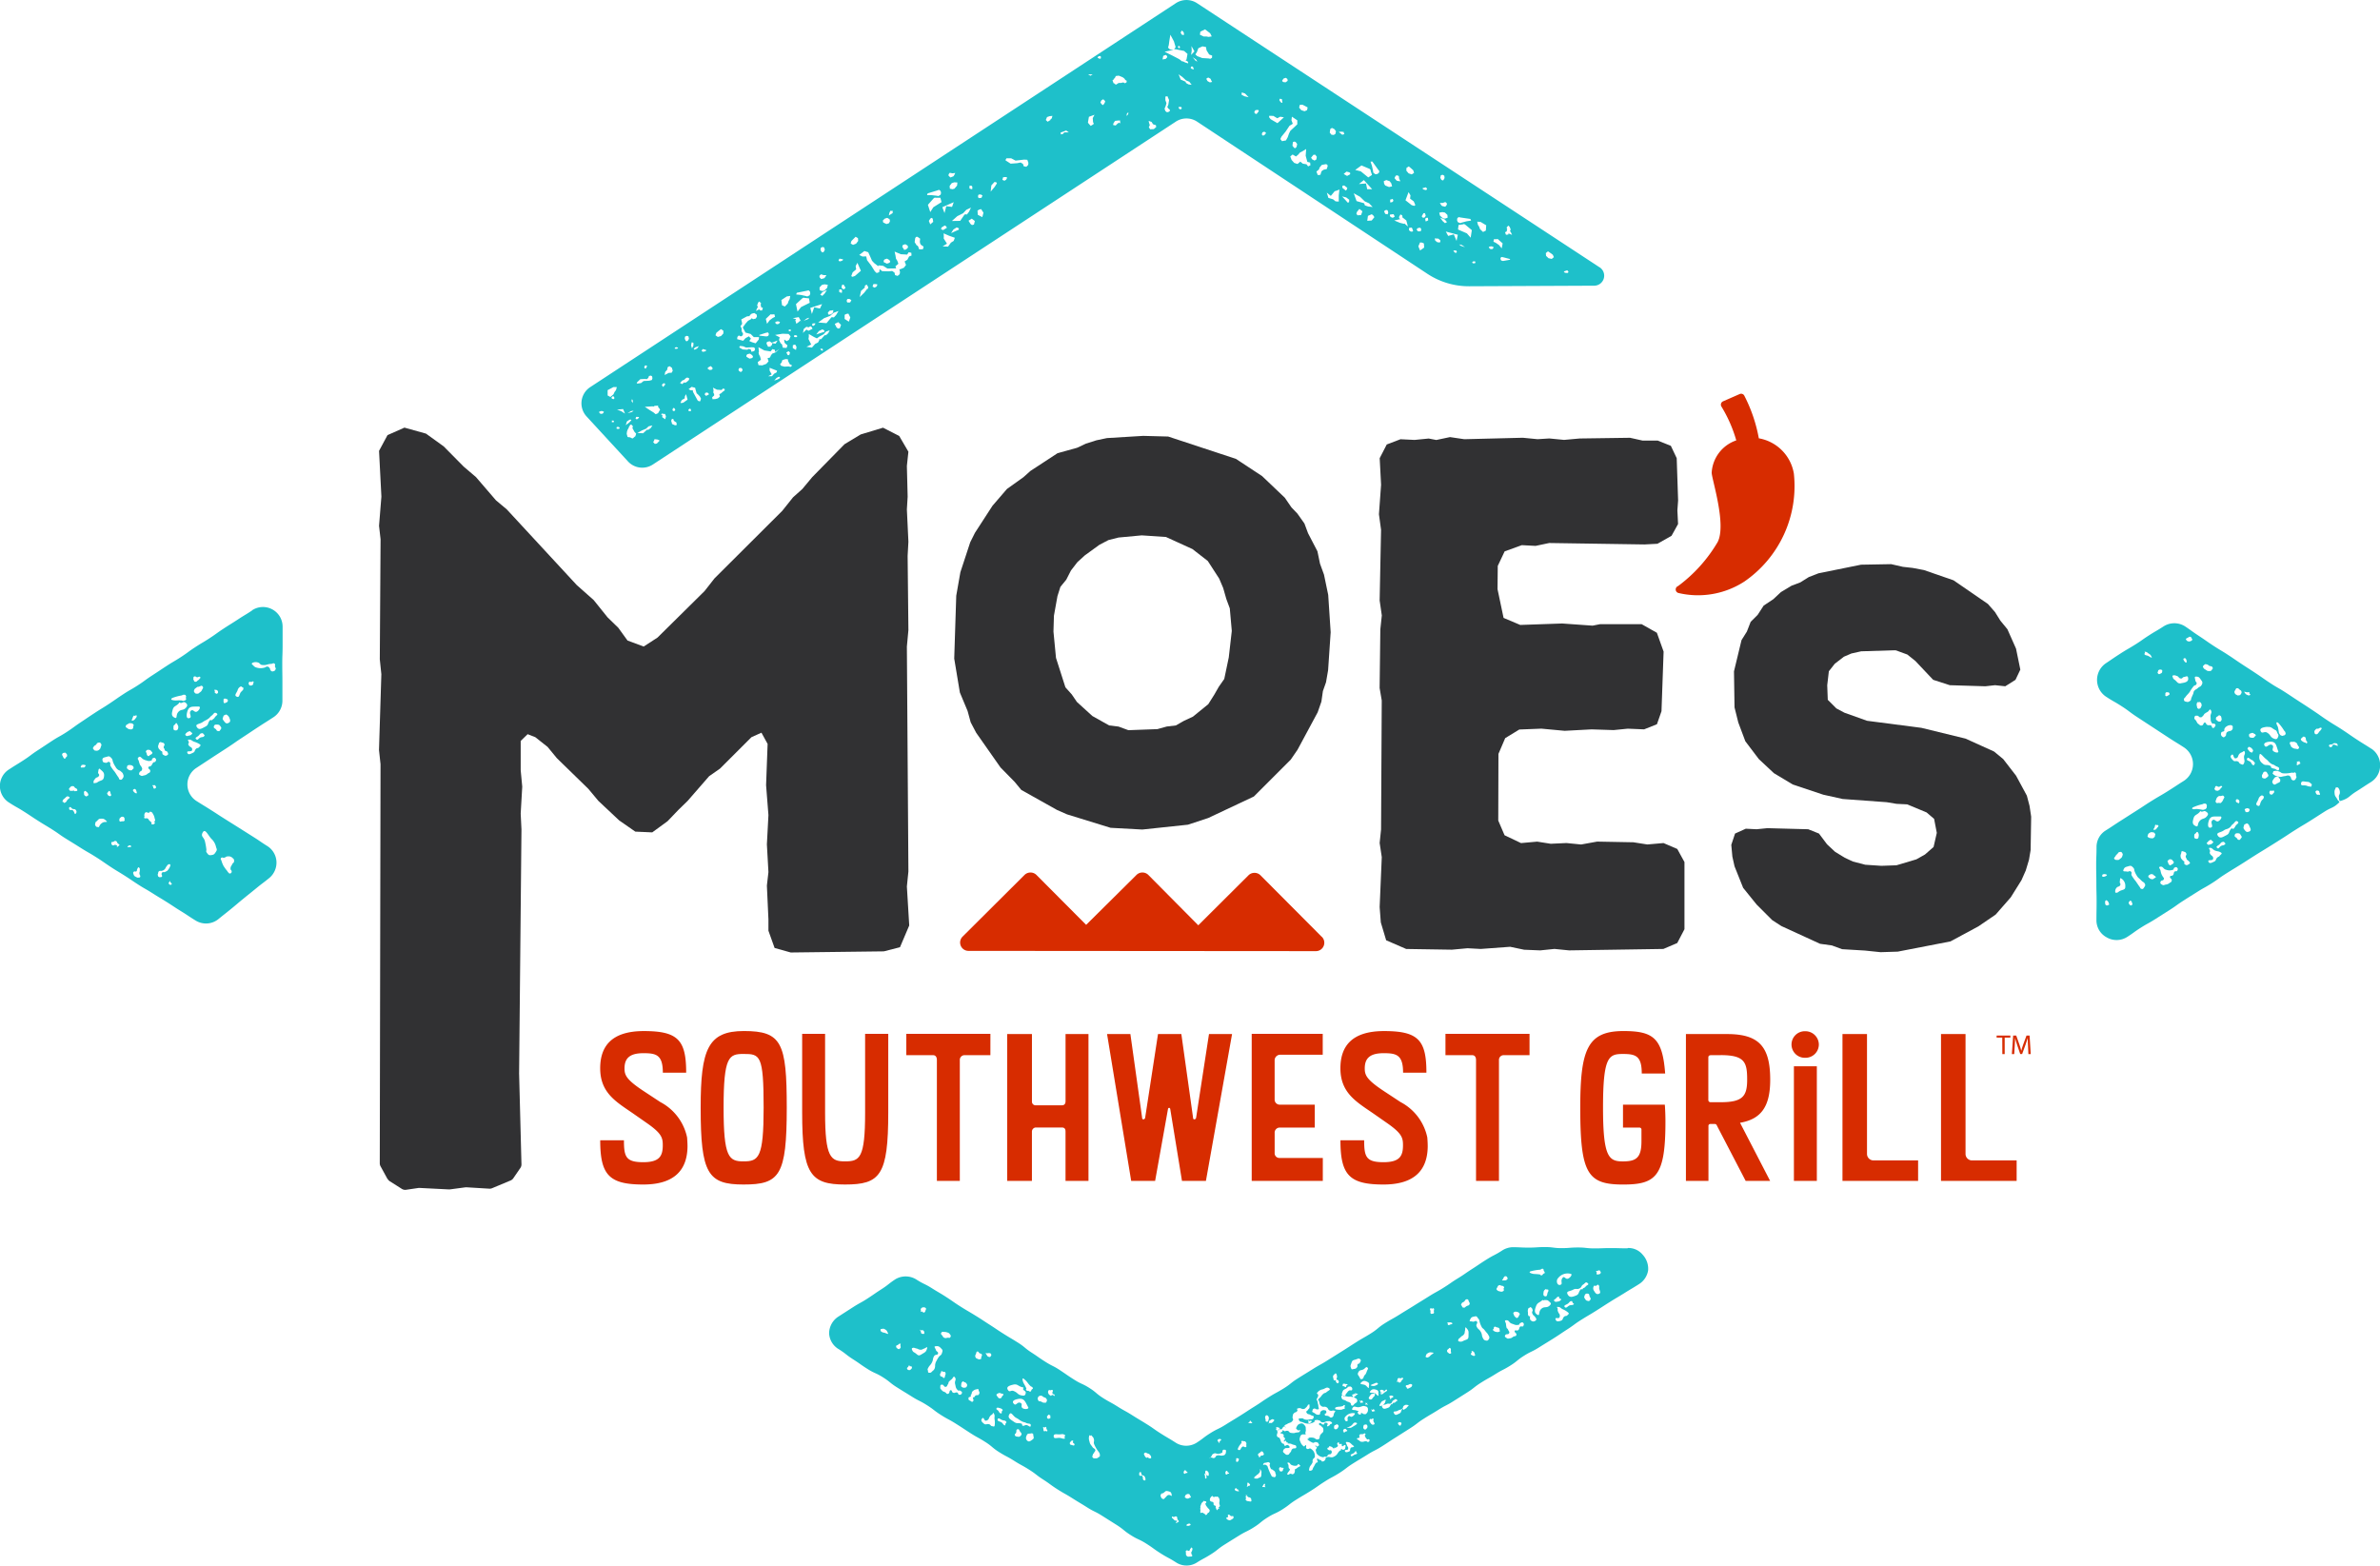
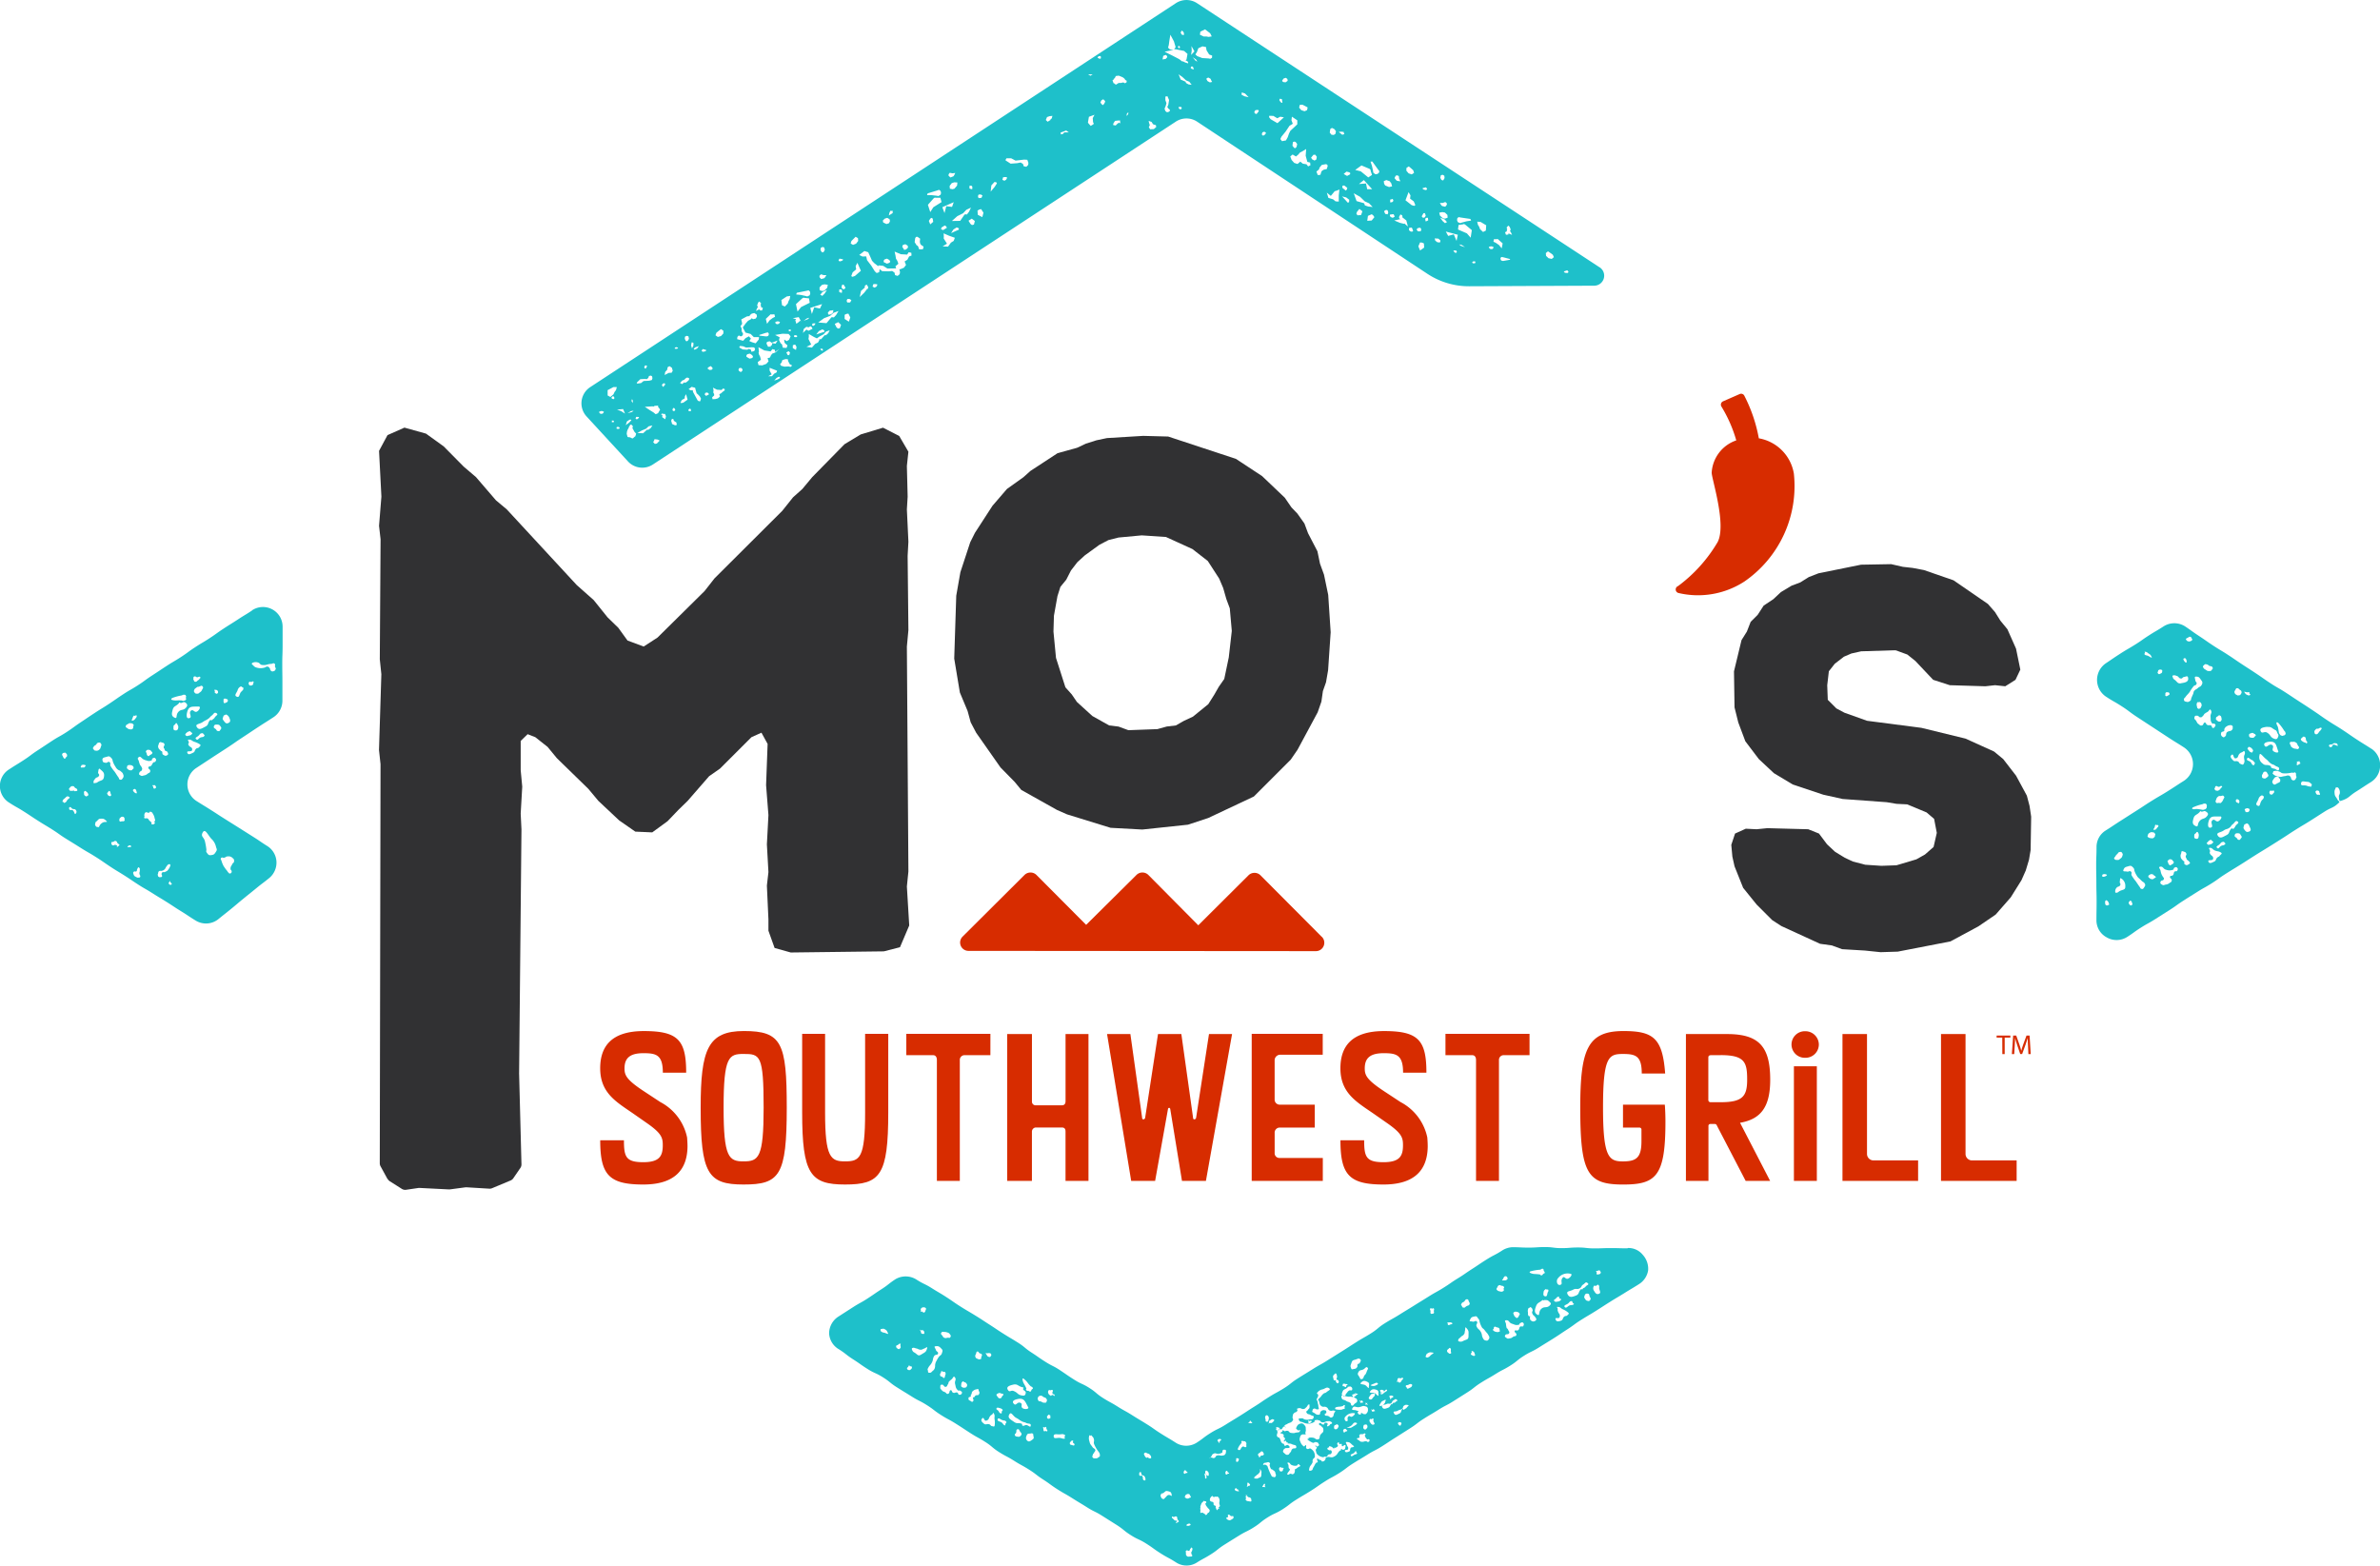
<svg xmlns="http://www.w3.org/2000/svg" id="Group_177" data-name="Group 177" width="101.204" height="66.582" viewBox="0 0 101.204 66.582">
  <path id="Path_137" data-name="Path 137" d="M371.826,253.762l-.179-.861-.17-.467-.109-.526-.4-.77-.153-.412-.3-.423-.252-.262-.283-.412-.965-.919-1.112-.732-2.881-.95L363.958,247l-1.541.094-.446.094-.448.142-.377.177-.828.229-1.153.754-.3.268-.7.5-.615.714-.747,1.153-.2.4-.418,1.272-.176,1-.086,2.674.24,1.442.329.788.131.48.233.443,1.036,1.478.6.611.283.343,1.52.852.425.187,1.853.572,1.349.073,1.941-.206.861-.284,1.941-.915,1.567-1.567.289-.421.857-1.593.158-.454.064-.448.132-.373.089-.514.109-1.615Zm-6.478,5.551-.386.046-.4.111-1.233.045-.417-.153-.4-.049-.714-.4-.659-.6-.219-.321-.269-.3-.4-1.251-.108-1.12.02-.672.15-.834.125-.394.249-.305.2-.391.272-.353.318-.29.62-.45.382-.2.431-.109.987-.092,1.028.068,1.128.514.653.508.484.748.17.4.133.465.148.4.085.96-.128,1.124-.192.918-.233.334-.194.339-.253.4-.653.531-.39.182Z" transform="translate(-315.347 -228.465)" fill="#313133" />
  <path id="Path_138" data-name="Path 138" d="M492.736,285.227l-.435-.16-.5-.069-1.647-.755-.389-.252-.664-.664-.572-.709-.366-.915-.092-.412-.046-.5.16-.481.457-.206.458.023.457-.046,1.739.046.458.183.343.457.343.32.412.252.343.16.526.137.687.046.641-.023.846-.252.366-.206.366-.32.137-.6-.114-.595-.32-.274-.824-.343-.458-.023-.412-.069-1.876-.137-.824-.183-1.3-.435-.8-.481-.641-.6-.572-.755-.3-.8-.16-.641-.023-1.533.32-1.327.229-.366.16-.412.3-.3.252-.389.412-.274.32-.3.457-.275.366-.137.366-.229.412-.16,1.808-.366,1.281-.023.5.114.412.046.481.091,1.258.435,1.464,1.007.3.343.229.366.3.366.366.824.183.892-.206.435-.435.274-.435-.046-.412.046-1.51-.046-.709-.229-.755-.8-.343-.275-.5-.183-1.464.046-.412.092-.32.137-.389.3-.252.32-.069.595.023.618.366.366.343.183.961.343,2.311.3,1.876.458,1.213.549.389.32.549.71.458.847.114.435.069.458-.023,1.419-.069.412-.137.457-.183.412-.457.732-.641.732-.732.5-1.19.641-2.242.435-.732.023-.663-.069Z" transform="translate(-414.406 -244.864)" fill="#313133" />
-   <path id="Path_139" data-name="Path 139" d="M428.172,267.84l.227.759.853.37,1.943.03.661-.061.564.03,1.252-.092.594.125.685.028.606-.062.62.062,4.011-.061.589-.252.307-.587v-2.856l-.306-.557-.585-.251-.689.06-.592-.093-1.542-.029-.681.123-.624-.062-.667.031-.577-.091-.687.062-.7-.333-.268-.625.008-2.835.287-.67.6-.366L435,259.6l.989.092,1.145-.061.939.03.6-.06.694.029.547-.219.193-.552.09-2.536-.286-.8-.646-.365h-1.773l-.315.062-1.294-.092-1.781.062-.71-.3-.257-1.222.01-.989.292-.617.73-.265.587.031.578-.122,4.054.061.549-.029.6-.34.277-.5-.029-.581.031-.419-.06-1.8-.249-.525-.555-.222-.643,0-.538-.12-2.139.03-.664.06-.629-.061-.5.031-.626-.061-2.489.062-.609-.09-.582.123-.322-.062-.6.059-.6-.029-.585.223-.3.582.059,1.132-.091,1.253.09.661-.06,3.005.092.637-.063.592-.03,2.492.09.532-.029,5.484-.06.577.09.6-.09,2.124Z" transform="translate(-369.456 -228.615)" fill="#313133" />
  <path id="Path_140" data-name="Path 140" d="M258.5,277.546l-.3-.549a.265.265,0,0,1-.031-.126l.032-16.968-.065-.606.1-3.22-.066-.637.033-5.1-.065-.574.1-1.243-.1-1.945.36-.669.72-.319.916.255.752.542.851.861.523.446.85.988.458.383,2.977,3.22.72.638.589.733.458.446.392.542.687.255.589-.382,2-1.977.425-.542,2.878-2.869.458-.574.393-.351.425-.51,1.374-1.4.687-.414.949-.287.687.351.392.67-.065.606.033,1.307-.033.542.065,1.371-.033.605.033,3.156-.065.7.065,9.564-.065.638.1,1.658-.393.924-.687.176-3.958.048-.687-.192-.262-.733V266.5l-.066-1.435.066-.574-.066-1.179.066-1.243-.1-1.275.065-1.753-.262-.478-.425.191-1.341,1.339-.458.319-.916,1.052-.392.382-.458.478-.654.478-.72-.032-.687-.478-.883-.829-.425-.51-1.341-1.307-.393-.478-.523-.414-.327-.128-.295.287v1.243l.066.7-.066,1.148.033.67-.1,10.35a.25.25,0,0,0,0,.034l.1,3.856a.265.265,0,0,1-.046.157l-.3.438a.263.263,0,0,1-.116.095l-.787.329a.267.267,0,0,1-.118.02l-.96-.058a.3.3,0,0,0-.051,0l-.67.089a.315.315,0,0,1-.048,0l-1.226-.062a.271.271,0,0,0-.052,0l-.532.078a.264.264,0,0,1-.18-.038l-.513-.325a.264.264,0,0,1-.091-.1" transform="translate(-242.02 -227.406)" fill="#313133" />
  <path id="Path_141" data-name="Path 141" d="M204.4,276.235c-.3.2-.309.189-.612.388s-.308.192-.611.391-.295.212-.6.411-.312.185-.615.384-.293.216-.6.415-.313.184-.617.383-.3.2-.608.4-.293.215-.6.414-.316.18-.62.379-.3.207-.6.406-.309.191-.613.39-.3.2-.6.4-.293.216-.6.416-.318.177-.622.376-.3.2-.607.4-.292.219-.6.419-.311.19-.615.39a.834.834,0,0,0,.008,1.421c.3.193.313.179.617.372s.3.2.6.391.309.186.613.379.293.21.6.4.307.188.612.381.313.18.617.372.3.2.6.4.305.19.61.383.3.2.6.394.312.181.616.374.308.187.613.379.3.2.608.39.3.2.608.389a.838.838,0,0,0,.981-.06c.268-.219.272-.215.54-.434s.264-.224.533-.443.271-.217.539-.437.277-.21.545-.429a.852.852,0,0,0,.306-.713.835.835,0,0,0-.4-.654c-.3-.189-.293-.2-.592-.388l-.6-.379c-.3-.189-.3-.188-.6-.377s-.3-.195-.6-.385-.3-.184-.6-.374a.837.837,0,0,1-.01-1.414l.654-.43c.328-.215.329-.212.657-.427s.322-.224.649-.438.326-.218.654-.433.332-.21.66-.425a.839.839,0,0,0,.382-.7c0-.393,0-.393,0-.786s-.006-.393-.006-.786.014-.393.014-.787,0-.393,0-.787a.835.835,0,0,0-1.3-.7m-1.311,10.529c.044-.045.071.006.131-.011.085-.024.077-.06.165-.055a.222.222,0,0,1,.187.068c.06.05.069.063.064.14s-.042.052-.074.118c-.047.1-.074.093-.077.2,0,.068.058.058.049.126-.007.049-.019.062-.067.074s-.043-.019-.077-.045-.021-.028-.044-.06a1.653,1.653,0,0,1-.162-.223,1.209,1.209,0,0,1-.085-.217c-.024-.058-.05-.076-.012-.115m-.4-.8a.669.669,0,0,1,.185.345c.034.092.048.109-.006.191-.069.106-.082.128-.207.144-.1.012-.116-.015-.176-.095s-.012-.079-.026-.163a2.9,2.9,0,0,0-.061-.334c-.046-.183-.181-.191-.1-.359.109-.216.224.1.387.271m.53-5.969c.047-.018.056,0,.1.011s.046.014.059.055-.005.025-.019.054,0,.02-.02.027c-.058.022-.062.046-.123.033-.026-.005-.012-.033-.02-.058s0-.029,0-.059-.007-.051.022-.063m-.408-.375c.02-.024.039,0,.071,0s.018,0,.033.014.037.011.041.038c.008.049.016.058-.019.093s-.037.014-.074,0-.028-.019-.043-.045.017-.017.012-.036c-.01-.036-.04-.042-.021-.065m-.85-.573c.056-.014.059.032.117.034s.073-.052.119-.009-.007.044-.031.088c-.015.027-.018.025-.045.042-.061.038-.059.078-.13.07-.055-.006-.045-.044-.075-.091-.016-.025,0-.026,0-.056,0-.051,0-.068.047-.079m.343.427c.044.052.006.081-.024.142-.038.08-.049.074-.119.129-.035.028-.037.037-.081.036s-.07.008-.108-.036-.046-.062-.027-.119.047-.065.106-.112.056-.012.109-.034c.072-.03.1-.059.144-.006m-.168.854c.108,0,.023.164-.072.214-.112.059-.159-.118-.257-.037-.12.1.08.276-.07.315-.132.035-.125-.13-.089-.262.074-.269.217-.221.488-.23m-1.692,1.569c.008-.03.019-.033.045-.049s.03-.013.059,0c.067.028.1.007.129.073s-.031.071-.03.139c0,.043.023.039.038.079s-.007.036.014.054c.055.047.085.016.116.082s.034.089-.016.12c-.069.043-.093.028-.163-.013s-.026-.056-.051-.119c-.005-.013,0-.023-.009-.031s-.034,0-.054-.026c-.051-.062-.073-.052-.1-.126s0-.1.025-.181m-.535.3c.044-.038.059-.035.117-.028s.059.02.1.066.047.041.032.08-.044.042-.093.073-.051.063-.088.039c-.067-.045-.036-.077-.074-.148-.021-.039-.022-.055.007-.081m-.073.4c.135.032.14.062.274.028.061-.016.014-.073.07-.1s.079-.033.117.011.029.07,0,.121-.053.01-.094.05c-.058.057-.035.071-.089.131s-.105.009-.122.077.09.073.081.154-.049.064-.109.11a.272.272,0,0,1-.151.074c-.079.018-.086.039-.156,0s-.068-.051-.046-.116c.027-.081.082-.038.109-.119.022-.064.007-.068-.023-.13s-.041-.038-.059-.089a.7.7,0,0,1-.046-.137c-.016-.083-.085-.108-.026-.169.1-.106.132.07.275.1m-.513-1.8a.165.165,0,0,1,.054-.086c.014-.014.019.016.038.016s.052-.046.068-.02.014.059-.018.1c-.064.075-.062.1-.158.122-.058.015,0-.073.016-.128m.173,3.193c.011.055-.081.012-.118-.03s-.069-.078-.019-.112c.088-.061.118.044.138.142m-1.252-1.538c.084-.025.107,0,.17.064s.039.1.083.2a.913.913,0,0,0,.09.166.329.329,0,0,0,.083.109c.063.057.084.033.147.091s.073.053.1.131a.147.147,0,0,1-.025.168c-.031.049-.049.064-.106.053s-.037-.049-.069-.094c-.087-.119-.08-.123-.164-.244a1.761,1.761,0,0,1-.172-.239c-.041-.074.023-.113-.043-.166s-.09.042-.169.026-.107-.009-.128-.085c-.038-.142.073-.138.208-.179m-1.916-.123c.02-.037.04-.031.081-.039s.044-.009.07.021.05.045.047.1-.028.045-.058.085c-.017.022-.011.039-.038.046s-.023-.009-.037-.023c-.037-.038-.028-.044-.054-.09s-.035-.056-.012-.1m.084,2.088c-.028.012-.029-.029-.057-.041s-.038.014-.031,0c.029-.07.018-.085.079-.129.091-.067.107-.14.205-.083.081.047-.04.075-.086.156a.17.17,0,0,1-.111.1m.352.313c-.037-.025-.04,0-.083-.008s-.057-.007-.065-.051,0-.072.041-.075.046.045.1.073.1-.007.141.052a.105.105,0,0,1,0,.148c-.055.083-.05-.082-.133-.139m.1-.808c-.027.007-.028-.028-.057-.027s-.014.012-.034.01c-.07-.009-.1.027-.142-.027s-.021-.068.016-.11.056-.066.125-.062.05.04.1.074.068.023.089.081-.038.048-.094.061m.241-1.028c-.01-.017.011-.026.019-.043s0-.041.034-.045a.2.2,0,0,1,.155.016c.018.009-.007.024-.019.039s-.011.036-.037.046-.048,0-.091.006-.045.007-.061-.019m.257,1.242c-.036.014-.048,0-.08-.026s-.032-.028-.035-.068c0-.058-.021-.07.014-.117.019-.025.039-.017.063,0,.06.053.074.051.1.126.017.046-.023.066-.064.082m.3-2.11c.028-.05.05-.036.091-.077s.036-.077.106-.09.078,0,.11.049.014.065-.006.122-.016.086-.076.132a.153.153,0,0,1-.14.037c-.061,0-.059-.015-.1-.06s-.015-.062.014-.113m-.011,1.527c0-.088.021-.093.074-.165s.117-.034.16-.124c.031-.066-.052-.077-.038-.148s.018-.189.078-.135c.141.126.2.157.168.343-.031.168-.133.119-.273.218-.047.034-.051.023-.108.035-.038.008-.064.007-.062-.023m.4,1.7a.321.321,0,0,0-.133.12c-.017.021-.006.025-.022.047s-.01.033-.029.03c-.07-.009-.087.005-.127-.053s-.017-.065-.007-.133c0-.027.009-.029.03-.045.1-.079.086-.126.212-.128s.138.021.235.107c.061.054-.09.014-.16.055m.332-1.131c-.022.022-.04.01-.07,0s-.037-.021-.06-.057-.02-.026-.019-.056.01-.017.023-.031c.03-.03.033-.08.071-.061.06.029.03.067.061.127.02.039.021.053-.006.08m.348,2.112c-.009.01-.006.009-.016.018-.031.024-.029.039-.067.028s.025-.018.007-.039-.032-.031-.074-.037c-.058-.009-.074.042-.123.012s-.051-.052-.046-.11c0-.038.028-.017.065-.028.06-.017.065-.056.125-.038s.037.059.082.1.046.026.072.068c.01.016-.011.011-.025.024m.224-1.049c-.038.033-.054.01-.1.018s-.05.026-.083,0-.022-.037-.017-.08a.075.075,0,0,1,.036-.07c.038-.033.04-.044.09-.045s.046.012.078.04,0,.027.008.057c.01.045.022.057-.008.084m.072-4.049c.02-.054.043-.048.092-.078s.051-.036.108-.029.072,0,.112.048.01.045,0,.087.011.068-.028.1-.059.03-.116.023c-.079-.01-.072-.027-.139-.069-.041-.025-.048-.04-.033-.08m.218,5.142c-.045.022-.051.013-.1.017-.028,0-.064.012-.047-.011a.116.116,0,0,1,.1-.065c.027-.006.028.014.051.031s.014.022,0,.029m-.029-3.25c-.079-.01-.082-.028-.141-.08-.023-.02,0-.028,0-.058s0-.045.022-.061a.122.122,0,0,1,.113-.022.142.142,0,0,1,.113.044c.031.026.026.037.03.077s-.014.023-.034.047c-.039.049-.048.06-.1.053m.374,4.555c-.069.02-.082.007-.146-.025s-.076-.044-.1-.12c-.019-.05-.02-.067.017-.1s.068.015.107-.015.012-.061.043-.108.02-.078.057-.057c.059.034.043.054.046.122s-.014.062-.019.129c0,.014,0,0,.006.013s0,.008,0,.02c.012.037.02.032.029.07s.005.065-.036.077m.667-2.33c0,.013-.011.017-.019.028s-.013.031-.043.035-.053.018-.085-.01.011-.039,0-.068-.02-.009-.035-.023c-.033-.03-.029-.033-.062-.063s-.023-.052-.066-.078c-.061-.035-.087.016-.145-.023-.025-.017.007-.039.006-.069a.123.123,0,0,0,0-.025c0-.019-.016-.012-.01-.03.02-.066.007-.073.059-.118.021-.019.021,0,.049,0s.016.01.035.009.026.014.054.014.012-.036.031-.041a.07.07,0,0,1,.066,0c.056.027.05.037.081.091a.462.462,0,0,1,.068.181c.01.041.024.043.02.085s-.032.036-.031.076c0,.023.024.013.028.032m.031-1.488c-.027.028-.04.038-.077.027s-.017-.034-.031-.07-.035-.029-.027-.059.023-.007.042-.007.035-.016.06,0,.018.029.036.055.016.036,0,.056m.375,3.576c-.045.023-.064-.016-.1.017s-.026.037-.031.077.032.047.02.088-.021.028-.051.033-.048.014-.086-.006-.024-.025-.036-.054a.083.083,0,0,1,0-.081c.016-.053,0-.073.043-.106s.079,0,.143-.025a.2.2,0,0,0,.1-.062c.048-.049.03-.061.073-.114s.039-.077.113-.1c.029-.011.025.006.051.024s.011,0,.007.015a.427.427,0,0,1-.077.169c-.059.09-.072.081-.167.129m.287.528c-.011.016-.024.01-.044.011s-.029,0-.048-.021-.027-.024-.026-.054.014-.025.03-.046.012-.039.031-.034,0,.034.012.049.027.017.045.042.016.032,0,.053m.03-7.93a1.989,1.989,0,0,1,.4-.109c.055-.017.051-.034.109-.03.043,0,.051,0,.074.041s0,.045,0,.087.023.053,0,.083-.051.032-.106.047c-.038.01-.035-.012-.074-.017a1.871,1.871,0,0,0-.216,0,.544.544,0,0,1-.2-.023c-.045-.014-.024-.058.012-.075m.118,1.37c-.08-.016-.061-.08-.059-.162,0-.062.032-.052.073-.1.018-.022.013-.043.041-.043s.033.013.045.042c.029.066.049.069.042.141-.008.1-.059.139-.142.122m-.005-.536c-.151-.069-.135-.166-.094-.327.048-.185.127-.142.259-.28.019-.021.013-.036.04-.043s.021.023.04.024c.1,0,.127-.077.207-.017s.1.116.04.194c-.126.17-.23.056-.359.224-.091.118-.019.277-.132.225m.485.655a.243.243,0,0,1,.151-.081c.029-.009.025.014.046.036s.079.034.055.067c-.058.08-.08.068-.175.092a.079.079,0,0,1-.1-.021c-.033-.029-.008-.064.019-.092m.548.6c-.046.054-.079.017-.128.067-.075.076-.031.122-.128.166s-.2.113-.242,0,.191-.01.206-.121c.019-.132-.109-.1-.161-.223-.019-.045.023-.053.021-.1s-.075-.109-.014-.113c.128-.008.118.04.237.088a.861.861,0,0,1,.246.112c.061.041.007.073-.038.126m.064-.419c-.091.04-.113.14-.185.072s.04-.085.106-.152.053-.085.136-.1c.048-.011.052.016.087.051s.037.036.02.061c-.048.071-.084.036-.163.071m.464-.736c-.031,0-.042-.027-.062,0-.112.126-.045.194-.195.271s-.269.171-.365.017c-.084-.133.116-.118.245-.207s.126-.062.242-.144c.083-.059.066-.076.149-.136s.1-.161.2-.1-.021.094-.072.18c-.038.065-.059.051-.11.107-.013.014-.01.011-.03.011m.356.441c-.026.036-.051.024-.095.016s-.034-.025-.06-.058c-.05-.063-.119-.055-.1-.133s.066-.085.15-.08.092.023.143.091.006.1-.039.164m.358-.319c-.1.038-.133-.022-.2-.109s-.029-.091-.006-.179c.01-.041.022-.037.061-.054s.048-.035.084-.009a.253.253,0,0,1,.115.147c.046.1.036.17-.055.2m.542-1.32c-.08.106-.061.253-.181.2s-.014-.141.037-.268a.232.232,0,0,1,.127-.16c.033-.02.043.01.076.029s.046.012.044.039c0,.095-.047.089-.1.164m.5-.313a.092.092,0,0,1-.079.036c-.049,0-.064,0-.083-.041a.088.088,0,0,1,.015-.114c.019-.025.038.007.069.005.05,0,.062-.043.106-.017.026.015-.008.04-.007.07s0,.039-.02.061m.965-.648a.111.111,0,0,1-.092.077c-.056.017-.065.009-.109-.029s-.009-.052-.044-.095-.038-.067-.1-.074-.073.04-.147.049a.552.552,0,0,1-.286,0c-.129-.031-.119-.058-.22-.144-.015-.013-.014-.019-.006-.037s.016-.03.047-.036a.292.292,0,0,1,.2-.009c.106.027.086.1.195.109.186.018.187-.035.374-.048.069,0,.09-.051.145-.01s0,.08.027.144.039.054.017.1" transform="translate(-193.671 -250.282)" fill="#1ec0ca" />
  <path id="Path_142" data-name="Path 142" d="M561.729,284.182c-.305-.2-.311-.191-.616-.391s-.3-.208-.605-.408-.312-.189-.617-.389-.3-.21-.6-.41-.3-.2-.609-.4-.3-.2-.609-.4-.318-.181-.624-.381-.3-.208-.6-.408-.307-.2-.612-.4-.3-.207-.607-.407-.314-.188-.619-.388-.3-.209-.606-.41-.3-.213-.6-.414a.851.851,0,0,0-.922.011c-.3.194-.31.182-.613.377s-.293.209-.6.4-.313.18-.616.375-.3.2-.6.4a.856.856,0,0,0-.011,1.426c.331.217.345.2.676.414s.318.237.649.454l.663.434.664.435c.332.218.338.208.67.425a.848.848,0,0,1-.01,1.422c-.333.21-.329.215-.662.425s-.342.2-.674.406-.329.216-.661.426-.331.213-.664.424-.328.219-.661.429a.823.823,0,0,0-.389.7c0,.389-.015.389-.015.777s.008.389.008.777.01.389.01.779-.007.389-.007.779a.82.82,0,0,0,.434.731.836.836,0,0,0,.86-.008c.3-.19.289-.209.59-.4s.311-.173.612-.363l.6-.381c.3-.19.291-.207.591-.4s.3-.189.6-.379.311-.174.612-.364.289-.209.59-.4.3-.185.606-.376.3-.192.6-.382.3-.185.605-.375.3-.187.6-.378.3-.2.6-.388.307-.182.608-.372.3-.193.6-.384.348-.133.607-.378c.051-.049-.037-.068-.067-.132-.061-.129-.107-.117-.12-.26s.009-.136.058-.26c.007-.018.024.008.043.01s.035-.016.051.01a.289.289,0,0,1,.071.183c.009.109-.054.11-.041.218.012.092,0,.183.089.154.358-.118.322-.19.641-.391s.315-.207.634-.408a.823.823,0,0,0,.388-.7.834.834,0,0,0-.369-.717m-9.519-3.956c-.068-.025-.083-.006-.131-.06-.02-.023.018-.031.02-.062s-.029-.047-.01-.046a.2.2,0,0,1,.14.058c.093.065.106.06.153.163.039.085-.084-.022-.172-.054m.525.777c-.04.02-.054.01-.083-.024s-.012-.041,0-.078.006-.055.043-.07c.054-.023.062-.016.118,0,.029.01.021.021.02.052,0,.081-.025.083-.1.119m.351,7.93c.044-.038.048-.052.105-.046s.061.022.1.068.045.042.03.082-.041.046-.09.076-.042.044-.079.019c-.067-.044-.044-.062-.08-.134-.018-.035-.015-.04.014-.065m-2.8.673c-.01-.017-.008-.018,0-.036s.007-.042.037-.045a.2.2,0,0,1,.155.018c.018.008,0,.027-.016.041s-.021.015-.047.026a.219.219,0,0,1-.084.019c-.03,0-.029,0-.046-.023m.236,1.234c-.036.014-.044.016-.076-.006s-.032-.031-.035-.071c0-.058-.018-.071.018-.117.019-.025.042-.02.065,0,.061.053.053.06.081.135.015.042-.011.043-.052.059m.324-2.084a.265.265,0,0,1,.073-.089c.052-.05.038-.077.109-.09s.078,0,.11.051.018.066,0,.123-.032.069-.092.115-.056.051-.128.048-.076,0-.115-.042.016-.067.044-.118m.143,1.507c-.047.034-.048.044-.105.047-.031,0-.049,0-.047-.034a.215.215,0,0,1,.051-.17c.059-.08.12-.032.162-.121.031-.066-.032-.073-.019-.144s0-.19.062-.136a.36.36,0,0,1,.171.338c.011.171-.135.121-.274.22m.555.568c-.022.022-.029.026-.058.016s-.038-.023-.06-.06a.069.069,0,0,1-.017-.058c0-.02.006-.02.02-.034.03-.03.027-.059.065-.041.06.029.036.05.065.111.017.035.013.038-.014.066m.506-.728c-.031.049-.048.056-.1.044s-.043-.038-.075-.083c-.087-.119-.083-.121-.167-.242a1.776,1.776,0,0,1-.171-.241c-.041-.075.03-.117-.036-.17s-.085.019-.165,0-.182.013-.156-.062c.045-.134.1-.13.235-.171.084-.026.109-.009.172.052.078.075.04.1.084.2a.912.912,0,0,0,.088.166.324.324,0,0,0,.086.1c.063.057.06.059.122.117s.082.039.123.109.013.1-.034.172m.166-2.239a.125.125,0,0,1,.073-.088.123.123,0,0,1,.111-.029c.06.006.071,0,.111.051s.015.045.009.087-.006.052-.044.085-.046.04-.1.033a.244.244,0,0,1-.151-.047c-.036-.023-.021-.051-.006-.091m.28,1.832c-.049.031-.049.054-.107.047-.078-.01-.079-.024-.138-.076-.023-.02-.023-.029-.015-.058s.016-.03.043-.047c.049-.031.049-.039.106-.033s.053.021.1.061c.03.026.049.018.062.056s-.023.035-.049.051m.134-2.168c-.064.075-.064.118-.162.113-.058,0,.015-.06.034-.115s0-.062.033-.1c.014-.014.024.017.043.018s.031-.021.058,0c.043.025.026.049-.006.087m.719,1.886c-.058.057-.015.09-.069.15s-.11,0-.127.071.083.072.074.153-.04.071-.1.116a.276.276,0,0,1-.157.063c-.079.018-.085.046-.155.005s-.086-.058-.065-.123c.027-.081.11-.029.138-.109.022-.065-.02-.063-.049-.125a.662.662,0,0,1-.05-.094.676.676,0,0,1-.037-.14c-.016-.084-.109-.152-.026-.171.143-.032.126.1.269.129a.4.4,0,0,0,.278,0c.06-.015.015-.066.072-.092s.078-.034.116.009.025.068,0,.121-.064,0-.106.038m.6-.315c-.069.043-.09.057-.16.016s-.015-.07-.04-.134c-.005-.012-.014-.006-.024-.015a.19.19,0,0,1-.045-.039c-.051-.062-.065-.056-.08-.135s0-.085.026-.169c.008-.03-.01-.049.017-.066s.041-.012.07,0c.067.028.092.018.123.084s-.023.07-.022.138c0,.042.018.038.033.079.009.025,0,.03.018.048a.655.655,0,0,1,.107.094c.039.046.027.068-.023.1M558.8,283.7c.019-.023.02-.033.051-.031s.053,0,.077.039.01.055.026.111.069.056.043.113-.045-.01-.094-.018c-.031-.005-.031,0-.055-.015-.055-.045-.08-.031-.11-.1-.023-.05.027-.059.062-.1m-.412.189a.182.182,0,0,1,.145.038c.048.032.039.045.064.1s.083.075.048.135-.071.029-.139.021a.26.26,0,0,1-.161-.067c-.037-.024-.029-.029-.043-.071s-.051-.058-.037-.115.063-.038.123-.038m-.617-.811a1.946,1.946,0,0,1,.246.325c.034.047.049.039.062.1a.071.071,0,0,1-.018.083c-.027.033-.039.022-.079.036s-.037.017-.073,0c-.052-.021-.05-.022-.081-.069a.132.132,0,0,1-.031-.069,1.922,1.922,0,0,0-.037-.212c-.027-.1-.058-.091-.066-.19,0-.039.051-.029.079,0m-.462.174c.19-.015.18.058.352.138.026.012.022.018.038.042a.086.086,0,0,1,.016.033c.029.1.084.1.053.191s-.062.133-.156.1c-.2-.065-.141-.164-.325-.269-.108-.062-.2.064-.258-.044-.086-.147.114-.183.28-.2m.458,1.03c.038.1-.133.071-.212,0s.062-.189-.046-.257c-.132-.082-.234.163-.319.033-.075-.114.083-.165.219-.172.274-.013.263.145.358.4m-.522.335c.113.084.093.107.208.19.083.06.1.031.181.091s.2.052.168.161-.107-.01-.2-.03a.312.312,0,0,1-.14-.05c-.017-.01.008-.016,0-.035s-.013-.03-.042-.041c-.156-.066-.2.016-.322-.1a.318.318,0,0,1-.126-.344c.013-.157.15.067.276.16m-.809-2.836c.05,0,.056-.02.1,0,.018.009-.008.025,0,.044s.057.035.038.059-.053.036-.1.018c-.092-.036-.089-.046-.148-.126-.035-.046.051,0,.109,0m.052,2.349c.025-.03.039-.03.074-.013.076.037.076.045.125.113.018.025.013.033,0,.059s-.018.067-.056.055c-.094-.029-.08-.054-.148-.126-.034-.035-.024-.05.006-.088m-.1,2.6c.047-.018.051-.025.1-.009s.047.018.06.058-.008.026-.022.054,0,.023-.018.031a.147.147,0,0,1-.121.01c-.026-.005-.012-.015-.019-.041s-.028-.027-.028-.057.019-.035.049-.046m-.434-5.069c.017-.039.024-.053.066-.051.058,0,.056.022.1.059s.068.03.081.086,0,.066-.035.118c-.022.037-.029.031-.07.039s-.05.013-.092-.013-.064-.025-.088-.078c-.033-.073,0-.088.037-.16m-.48,1.748c.01-.029-.014-.038,0-.064.042-.068.038-.078.108-.118a.269.269,0,0,1,.169-.045c.031,0,.034.006.059.026s.024.021.021.052c-.005.073.012.082-.041.132s-.057.026-.121.049a.164.164,0,0,0-.075.035.069.069,0,0,0-.031.041c-.028.067.005.086-.047.136s-.078.057-.123.02a.131.131,0,0,1-.053-.162c.014-.067.061-.034.117-.075.012-.009.011-.017.015-.029m-.175,3.656c.108,0,.025.149-.071.2-.112.06-.159-.119-.257-.038-.12.1.078.273-.072.313-.133.034-.13-.131-.092-.263.076-.264.221-.2.492-.211m-.224-1.218c.017-.041.007-.063.05-.074s.056.03.115.032.083-.068.129-.025-.028.049-.052.094c-.015.027-.007.031-.034.048-.06.038-.057.056-.128.048-.055-.006-.055-.015-.091-.057-.02-.023,0-.038.011-.066m.168.64c-.058,0-.079.03-.117-.014s-.021-.064,0-.122.022-.081.081-.128.057-.021.115-.027.087-.043.132.009.011.064-.018.126a.34.34,0,0,1-.1.149c-.032.031-.05.007-.095.007m-.027-3.7c.032-.023.042-.034.075-.014.05.029.051.039.063.1s.019.069-.012.121c-.021.037-.036.038-.078.036-.058,0-.055-.016-.1-.052s-.04-.024-.043-.068c0-.08.03-.071.095-.119m-.591-2.174c.043-.039.055-.028.112-.017s.05.032.1.059.1,0,.135.06,0,.073-.033.12-.048.042-.108.042c-.076,0-.074-.007-.137-.048s-.072-.033-.109-.094-.005-.079.039-.12m.012,2.081a.692.692,0,0,1,.122-.077c.074-.042.1-.155.142-.083.076.126-.023.144-.009.29s-.014.154.063.27c.034.052.076-.013.119.033s.041.055.011.1-.046.08-.1.065-.018-.075-.069-.1c-.072-.037-.086.008-.161-.025s-.037-.1-.107-.1-.041.1-.12.121-.085-.016-.147-.058-.057-.064-.1-.136-.091-.066-.074-.145.043-.076.111-.076c.085,0,.062.069.148.069.068,0,.064-.024.113-.071s.023-.052.065-.085m-.33-.312a.188.188,0,0,1,.009-.157c.012-.028.029-.014.06-.017s.04-.016.065,0a.124.124,0,0,1,.061.1c.013.059,0,.059-.027.115-.016.037-.011.04-.048.055s-.033.02-.062.007c-.053-.024-.047-.048-.058-.1m-.378-2.922c.04-.028.043-.044.091-.036s.039.023.06.06.04.044.021.078-.044.042-.1.057-.048,0-.1-.015c-.027-.009-.022-.01-.037-.034s-.031-.017-.026-.036c.013-.052.039-.044.084-.074m-.178.888c.012-.015.015-.013.034-.011s.042-.007.055.021a.2.2,0,0,1,.032.153c0,.019-.026.005-.044,0s-.021-.016-.039-.037a.223.223,0,0,1-.045-.073c-.013-.027-.012-.027.008-.051m-.686,1.579c-.032.022-.04.032-.075.015s-.02-.029-.02-.06-.009-.052.018-.085.034-.007.062-.015.017-.009.034,0c.038.018.047.009.059.049.018.064-.022.058-.078.1m.581-.532c-.17.025-.158-.062-.3-.163-.047-.034-.042-.043-.063-.1-.011-.028-.025-.056,0-.065.085-.024.093-.01.178.017s.071.1.17.108c.072.009.059-.055.131-.065s.149-.065.17.013c.05.189-.106.225-.293.251m.444.612c-.034.074,0,.1-.072.148s-.088.045-.173.024c-.056-.014-.072-.028-.079-.086s.025-.054.057-.1c.085-.12.1-.108.189-.226a1.787,1.787,0,0,1,.166-.243c.058-.062.1-.021.125-.1s-.039-.066-.05-.146-.057-.164.022-.164c.141,0,.151.049.234.164a.138.138,0,0,1,.016.179c-.047.1-.088.071-.167.145s-.092.044-.152.118c-.043.053-.02.069-.048.132s-.033.078-.068.155m.069,4.665a1.967,1.967,0,0,1,.387-.129c.055-.017.052-.033.11-.028a.072.072,0,0,1,.073.043c.023.036.008.045.008.087s0,.04-.021.07-.037.041-.092.055a.133.133,0,0,1-.076.008,1.983,1.983,0,0,0-.213-.033c-.1-.006-.1.026-.2,0-.038-.01-.011-.058.024-.075m.114,1.337c-.08-.016-.068-.063-.066-.144,0-.062.034-.054.075-.1.018-.021.015-.041.043-.041s.037.011.049.039a.2.2,0,0,1,.019.141c-.007.09-.036.124-.12.106m0-.534c-.151-.069-.147-.151-.105-.312.048-.185.129-.143.261-.281.019-.021.014-.034.042-.041s.021.018.039.019c.1,0,.116-.057.2,0s.106.1.048.176c-.126.17-.209.072-.339.239-.087.111-.028.248-.141.2m.491.683c.059-.06.057-.074.137-.1.029-.009.029.016.05.038s.076.036.053.069c-.058.08-.079.072-.174.1-.048.012-.047-.008-.084-.04s-.008-.037.019-.064m.522.574c-.046.053-.062.031-.112.082-.075.076-.032.122-.129.166s-.2.11-.243,0,.186-.01.2-.122c.018-.132-.087-.107-.139-.23-.019-.045.01-.046.008-.1s-.081-.129-.021-.133c.128-.008.116.068.235.116s.146.014.259.09c.058.038-.017.076-.061.129m.07-.424c-.091.04-.108.16-.181.092s.041-.09.107-.157.055-.083.138-.1c.048-.011.055.013.089.048s.021.03,0,.052c-.057.064-.076.032-.154.066m.472-.737c-.031,0-.039-.007-.059.016-.112.126-.047.194-.2.271s-.269.168-.366.015c-.083-.133.114-.121.243-.21s.139-.042.255-.124c.083-.059.057-.088.14-.148s.113-.181.206-.116-.04.106-.091.192a.384.384,0,0,1-.089.123c-.015.014-.023-.019-.042-.019m.161-1.224c.02-.024.026-.015.057-.015s.019,0,.034.016.035.014.039.04c.008.048.019.061-.015.1s-.034-.007-.07-.02-.03,0-.046-.029-.009-.011-.012-.03-.007-.035.013-.058m.18,1.673c-.026.036-.037.039-.081.03s-.035-.027-.062-.06c-.05-.063-.116-.057-.1-.134s.066-.089.15-.084.078.037.127.107.008.079-.038.142m.141-3.2c-.033.061-.069.023-.134,0s-.042-.067-.105-.1c-.1-.047-.139.025-.211-.053s-.153-.155-.06-.23.062.168.174.147c.131-.025.074-.119.174-.207a.166.166,0,0,1,.083-.046c.057-.021.1-.093.119-.037.049.119-.032.128-.023.256s.049.15-.016.27m.225,2.88c-.1.038-.13,0-.2-.09-.054-.073-.028-.094-.005-.182.01-.041.024-.036.063-.053s.051-.038.086-.012c.076.056.056.074.1.159s.048.145-.043.179m.228-2.856c-.014.027-.026.046-.052.03-.073-.045-.05-.071-.108-.134s-.188-.054-.147-.145.1.01.187.051.071.045.127.108c.033.037.015.046-.007.09m.042-1.212c-.054.049-.051.082-.124.077s-.131-.005-.142-.09.038-.088.116-.113c.059-.019.064.018.122.041.026.01.022.013.039.036s.012.029-.01.05m.264,2.753c-.08.106-.049.268-.169.21s-.014-.146.036-.273a.231.231,0,0,1,.129-.158c.033-.021.044.005.078.025s.027.014.023.04c-.015.092-.041.081-.1.155m.217-.98c-.061.049-.078.043-.152.021-.042-.013-.037-.034-.042-.078a.089.089,0,0,1,.017-.083c.043-.068.028-.11.108-.116s.078.036.124.107.011.1-.055.15m.285.665c-.031.029-.025.052-.067.053s-.067,0-.086-.044-.017-.069.018-.115c.019-.025.037,0,.068,0,.05,0,.053-.022.1,0,.026.015,0,.022,0,.052s0,.028-.027.049m.177-.428c-.086.045-.132.1-.193.023s-.024-.126.038-.216c.051-.074.071-.074.162-.081.042,0,.035.032.063.064s.041.027.044.072c.006.094-.03.1-.114.139m.784-.215c-.025.052-.019.072-.074.089s-.068.008-.111-.031-.007-.054-.042-.1-.038-.062-.1-.069-.074.017-.149.026c-.143.017-.143.052-.282.019a.391.391,0,0,1-.234-.124c-.015-.012.006-.031.015-.048s0-.05.035-.057a.3.3,0,0,1,.2.008c.106.027.088.074.2.084a1.182,1.182,0,0,0,.37-.033c.005,0,.008.017.013.016s0-.022.008-.022.011.019.024.02c.047,0,.065-.042.1-.009.049.047.012.072.033.137.015.047.02.048,0,.092m.13-.593c-.044.023-.049.057-.093.036s0-.042,0-.08-.018-.041,0-.064.027.011.046.006.023-.032.051-.02.01.023.019.052.031.018.028.037-.025.022-.049.034m.5.954a.411.411,0,0,1-.183-.035c-.126-.042-.257.031-.241-.1s.125-.074.261-.067c.1.005.1.029.184.094.03.025,0,.035,0,.074s0,.035-.026.035m.337.344c-.031,0-.035.01-.062,0s-.044-.019-.059-.059-.04-.069,0-.1.064-.018.12,0c.029.01.009.026.021.055.018.047.026.043.028.093,0,.03-.015.014-.045.016m.058-2.727c-.013.025-.021.014-.039.035s0,.019-.016.031c-.053.046-.045.087-.116.087-.055,0-.069-.029-.077-.084s.006-.073.054-.122.05-.02.107-.032.068-.059.126-.037-.012.07-.039.122m.55.6c-.043.011-.016.054-.054.078s-.047.037-.085.014-.053-.049-.028-.083.063-.009.117-.029.06-.057.131-.048.09.008.109.078c.027.1-.095-.036-.191-.01" transform="translate(-460.894 -252.343)" fill="#1ec0ca" />
  <path id="Path_143" data-name="Path 143" d="M335.817,184.256,318.7,173.024a.822.822,0,0,0-.9,0l-24.905,16.328a.823.823,0,0,0-.154,1.245l1.763,1.915a.823.823,0,0,0,1.056.13l22.24-14.582a.822.822,0,0,1,.9,0l9.821,6.489a3.205,3.205,0,0,0,1.755.513l5.312-.024a.426.426,0,0,0,.23-.784m-6.056-2.072.056-.061.111.02.395.058.03.07-.193.03-.2.054-.072.025-.1-.044-.03-.07Zm-.692-1.842.074-.019.072.04.01.1-.051.091-.037.009-.048-.027-.046-.086Zm.081,1.178.107-.039.065.057,0,.059-.067.085-.137-.031-.04-.046-.055-.081Zm-.02.39.111.02.105.1.009.118-.107.039-.086-.009-.13-.114-.034-.129Zm-.695-1.054.036.05.011.036-.049.032-.085-.018-.048-.027-.011-.036Zm-.831-.824.1-.065.107.09.083.076.034.109-.1.065-.133-.045-.095-.113Zm-.46.335.054-.023.081.032.014.113.052.11-.1-.012-.059-.015-.09-.107Zm-.1,1.033,0,.038-.033.041-.092.025-.01-.075.012-.058.038,0,.055-.023Zm-1.353-1.474.343.145.043.035,0,.038.062.185-.158.107-.32-.26-.236-.058Zm.454,1.01-.211,0-.05-.243-.3.023.208-.168Zm-1.306-2.446.1.012,0,.038.026.055-.092.026-.149-.122Zm.046,2.295.075-.006.128.1-.011.058-.05.061-.149-.122Zm-.519-2.411.071-.043.1.049.069.09-.024.116-.071.044-.1-.012-.069-.09Zm-1.3-1.022.113-.009.1.049.123.067-.023.116-.109.046-.139-.046-.09-.107Zm-.679-1.126.092-.026.064.052.01.076-.088.063-.1-.012-.042-.035,0-.038Zm-.175.868.038,0,.059.014.02.151-.038,0-.043-.035-.048-.072Zm-3.372-2.855.2-.1.219.168.065.132-.132.021-.1-.018h-.114l-.157-.074Zm-.379.61.128.226-.142.153.026-.19Zm-.438-.62.035-.038.061.056.023.056,0,.076h-.038l-.058-.019-.043-.075Zm-.093.626.018-.019.023.057,0,.037h-.038l-.018.019-.023-.057,0-.038Zm-3.67,1.2-.093.058-.1-.059Zm-4.846,5.107h.1l.065.052-.033.051-.009.037-.121.014-.028-.044,0-.059Zm-.394-.369.061-.007.037.008.027.044-.005.1-.074-.015-.051-.03.01-.037Zm-.835-.555.112.023.121-.014-.042.088-.033.052-.13.051-.079-.074,0-.059Zm.324.413-.014.132-.112.132-.084.022-.111-.023-.009-.118.089-.117.107-.036Zm-.156.838-.071.2-.246-.031-.075.294-.092-.25Zm-2.167,1.823.107-.037.1.06.018.081-.079.081-.084.022-.083-.133Zm-.568-1.371.042-.088.037.007.06-.007,0,.1-.163.1Zm-.2.249.107-.036.1.059.018.081-.042.088-.107.037-.139-.067-.018-.081Zm.236,1.825-.033.051-.107.037-.139-.067,0-.059.033-.052.107-.036.1.059Zm-1.652-.875.079-.081.1-.1.1.059.009.118-.089.117-.13.051-.1-.059Zm-.537.8.033-.051.149.03-.009.036-.047.03-.084.022-.051-.03Zm-.378,2.155.061,0,.085-.016-.011.1-.084.076-.085.016-.037-.01-.013-.082Zm-.392-2.658.07-.044.075.015.032.1-.042.088-.047.029-.037-.008-.056-.088Zm-.048,1.178.062-.06.109.034.122,0-.051.083-.038.048-.135.038-.071-.081Zm0,.5.1-.108.11-.026L303,185l-.028.13-.124.12-.086.013-.109-.033Zm-.226.842-.1.285-.067-.258.5-.162-.09.19Zm.051.683-.012.036-.036.049-.048.026-.049-.033.024-.072Zm.24-1.2-.037-.008.089-.117.2-.095-.1.154-.1.1Zm-1.031-.1.391-.078.11-.025.06.058.01.083-.026.071-.1.049-.073-.022-.206-.044-.195-.02Zm.238.232.049-.025.036.011.194.02.032.188-.369.183-.15.192-.066-.317Zm.295.829-.06.062-.182.069.133-.1Zm-.784.573-.061,0-.037-.01.012-.036-.012-.023.061,0,.037.01-.012.036Zm-.081.37-.1.053-.1-.066h0l-.005.025.01.083.023.047.107.093-.039.107-.158-.009-.034-.129-.011-.023-.048-.035-.07-.14.028-.116-.194-.1.316-.052.256.01.086.1Zm.043.541-.035.108-.061,0-.062-.115.1-.053Zm-.76-.332-.065.055-.017.051-.011-.032-.079.012-.07-.14.026-.071.11-.026.087.063.25-.094-.083.134-.157-.024Zm-.27-.357-.268-.033-.012-.023.024-.013.266-.085.085-.016.037.069-.023.072-.048.026Zm.893-1.7.146-.02-.023.131-.048.085-.036.108-.12.125-.122-.053-.027-.223Zm-.426,1.062.061,0,.074.02-.012.036-.036.049-.085.016-.049-.033-.025-.046Zm-.259-.305.036.01.122-.006.026.105-.1.052-.132.1-.108.147-.051-.21Zm-.584-.244.04-.066-.033-.061.035-.108.036-.049.024-.013.074.079-.024.072.025.046-.012.036.086.042-.035.108-.1-.007-.008-.048-.151.075Zm-1.727,1.034.087-.072.111-.085.1.069,0,.118-.1.108-.135.038-.1-.069Zm-.9.62.158-.056-.072.1-.1.053-.036-.01-.012-.023Zm-.149-.216.073.019,0,.118-.06.121-.038-.128Zm-.285-.239.074-.037.073.023.022.106-.051.083L297,187.4l-.036-.011-.047-.093Zm-.485,3.032.037.01.037.069-.036.049-.061,0-.025-.046.023-.072Zm-.462-1.027.048-.026.037.01.025.046-.06.062-.012.036-.037-.01-.037-.069Zm-.775-.739.036-.049.073.02-.023.072-.036.049-.036-.009-.025-.046Zm-.32.679.144-.138.183-.009.1.007.06-.062.024-.072.085-.016.049.033.013.082-.024.072-.109.03-.243.013-.109.088-.146.02-.037-.01Zm-.211.708.037.069-.011.1-.049-.092Zm-.044.512.112-.018-.066.056-.188.05Zm-1.166.064-.04.045-.086.008-.046-.038-.02-.048.076-.032.061,0,.071.027Zm.44.41-.061,0-.035-.013.015-.035-.01-.024.061,0,.035.013-.015.035Zm-.009-.981-.073-.02-.025-.046.06-.063.037.01.037.069Zm.037-.306-.046.1-.132.112-.116-.065,0-.225.244-.13.147,0-.036.129Zm.205,1.557-.025.011-.061,0-.035-.013.005-.059.025-.01.061,0,.046.037Zm.078-.741-.178-.067.259-.023.081.193Zm.243.436.117-.077.061,0,.01.024-.081.091-.158.123Zm.357.634-.024.013-.084.076-.073-.02-.012-.023-.024.013-.013-.023-.061,0-.037-.01-.038-.128.011-.1.024-.072.048-.085.024-.072.024-.013.011-.036.049-.026.074.079-.024.072.087.161.074.079Zm.008-.76.031-.069.122.006-.015.035-.04.045-.051.022Zm.648.408-.092.066-.025.011-.035-.013-.173.157-.243-.011.193-.109.177-.074.107-.1.162-.04Zm.26.657-.085.016-.074-.079.036-.049.024-.072.134.016.086.043Zm.05-1.288-.1.042-.091-.075-.162-.1-.208-.139.319-.021.058.008.044-.032.061,0,.086-.008-.013.061.018,0,.076.11Zm.306.257-.127-.089.008-.092-.057-.015.036-.049.07.019h0l.061,0,.04.1Zm-.025-1.881.023-.131.1-.112-.013-.023.024-.072.073-.039.1.066.038.128-.047.085-.122.006Zm.5,2.135-.061,0-.123-.053-.025-.1-.013-.023.012-.036-.012-.023.073-.04.036.01-.024.013.037.069.1.066.013.082Zm.023-3.25-.061,0-.036-.01.012-.036.048-.026.073.02.012.023Zm.228,1.347.081-.029.059-.061.073-.039.086.043-.023.072-.085.076-.072.039-.029-.026-.105.08-.048-.035-.036-.011Zm.042.943-.085.017-.037-.01.06-.121.121-.066.011-.095.048-.086.064.233Zm.32.361-.061,0-.037-.01V190.3l.073-.039.037.069Zm.4-.423-.061,0-.049-.033-.2-.368v-.059l-.1-.007-.086-.043.132-.1.147.039.026.105.038.128.062.056.074.079.05.092Zm.06-2.135.013-.036.038-.048.145.044-.013.036-.05.025-.085.014Zm.192,1.909-.062-.056.023-.072.085-.016.05.033.025.045Zm.158-1.1-.086-.043v-.059l.121-.066.062.056.025.046-.036.049Zm.558.916-.084.075-.073.039.026.1-.085.075-.109.03-.122.006-.013-.082.084-.076v-.059l-.037-.069.012-.1-.026-.105.171.086.195.014.06-.063.073.02v.059Zm.769-.832-.037-.01-.049-.033-.025-.046.024-.072.085-.016.061.056v.059Zm.47-.593-.11.025-.132-.08V188l.038-.048.11-.026.1.069.035.07Zm.1-.311-.048.026-.085.017-.013-.082-.086-.043-.073.039-.195-.013-.134-.076-.013-.023.036-.049.134.016.122.053.243-.013.1.007.038.069Zm-.1-.361-.122-.053.072-.1-.086-.1-.145.079-.1.111-.256-.069.011-.095.06-.062.086.042.072-.039.024-.072-.062-.115v-.118l-.05-.092.072-.1-.013-.082-.025-.105.242-.131.118-.012,0-.033.087-.072.11-.025.1.069.01.083-.05.083-.11.026-.066-.04-.031.043-.121.066-.1.111-.108.148-.012.036.112.207.22.059.135.135h.219l-.011.1-.132.161Zm.429.983-.158-.009-.033-.129.136-.1-.033-.129-.036-.072-.006,0-.025-.105.014-.025,0-.038-.02-.165.252.137.267.042.075-.1.109.033,0,.09.194-.133-.169.151-.026.01h0l-.119.045-.073.109.006.012-.036.049-.085.016-.006,0,.042.141-.1.108Zm.415.461-.159,0,.146-.079-.087-.161v-.118l.318.125-.024.072-.1.053Zm.329.089-.1.052-.134.043.1-.111.1-.053.049.033Zm.457-.485-.073-.02-.183.01-.146-.04-.038-.069.06-.062.036-.108.133-.043.1.006.013.082.075.138.073.02v.059Zm.235-.721-.135-.076,0-.118.048-.026.061,0,.05.092Zm.042-.557-.024.013-.061,0-.037-.01v-.059l.024-.013.061,0,.049.033Zm.11-.655-.136.1-.045-.152.035-.045-.144-.039.255-.048.024.045,0,0v0l.073.135-.067-.033Zm.143.488.035-.167.108-.089.061,0,.012.023-.008.01.118-.059.048.035.035.07-.172.086-.084-.046.007-.02-.016.022Zm.775.739-.037-.069.1.007.013.082Zm.3-.724-.085.075-.024.013-.036-.01-.156.174-.1.005.033.016-.064.119-.123.061-.137.156-.231-.032.2-.1-.116-.234.015-.095,0-.118.216.126.128.061.117-.083.169-.092.1-.112.158-.056Zm-.509.051.113-.144.148-.073.084.046,0,.059-.159.05Zm.71-.733h-.061l-.213.252-.352-.029.248-.181.258-.1.149-.132.209-.075-.1.167-.1.108Zm.293.467-.085.014-.06-.058-.07-.14.148-.074.119.116Zm.084-1.5-.072-.022-.048-.035.013-.035v-.059h.061l.036.011.023.047Zm.029-.172-.042-.066.028-.11.061-.007.083.133-.056.066Zm.272,1.394-.18-.115,0-.177.074-.037.085-.014.082.164Zm.069-.851-.013.036-.122,0-.023-.047v-.059l.038-.048.1.01.059.058Zm.084-1.056-.052-.03.061-.162.149-.124-.023-.14.075-.14.148.339-.252.22Zm.649.517-.047.005.007.014-.113.144-.187.18.055-.261.149-.132.01,0,0-.057.01-.037.07-.044.07.111Zm.4-.142-.038.048-.074.037-.084-.046.039-.107.061,0,.1.01Zm1.36-1.241-.075.14-.117.073.06.148-.089.118-.154.065-.042,0,.03.116-.015.095-.087.072-.109-.034-.022-.106-.1-.069-.146.014-.28-.007-.109-.087-.018.131-.107.036-.079-.074-.153-.244-.176-.229-.036-.162-.158.007-.139-.067.219-.168.163.052.088.192.074.17.093.1.13.1.03.033.028-.036.194.02.18.115.365-.007h.007l-.032-.088.126-.11-.046-.125-.056-.089-.023-.14-.036-.162.264.111.27.016.065-.1.112.023.009.118Zm.587-.307-.158.007-.046-.125-.014-.022-.051-.03-.083-.133.024-.169.033-.051.061-.007.116.081-.014.133.018.081.028.044.116.082Zm.2-2.375.381-.116.107-.036.065.052.018.082-.019.073-.093.059-.074-.015-.209-.023h-.2Zm.112,1.317-.06-.147.065-.1.047-.03.051.03.023.14Zm0-.522-.1-.309.247-.279.046-.029.037.008h.2l.05.184-.349.219Zm.477.657.14-.088.051.03.042.066-.163.1-.088-.037Zm.519.569-.117.073-.122.169-.232-.008.186-.117-.139-.221.005-.1-.009-.118.227.1.251.089Zm.066-.412-.177.081.1-.155.14-.088.089.037,0,.059Zm.458-.719-.06.007-.187.271-.353.006.229-.205.247-.124.136-.146.2-.095-.084.176-.089.118Zm.338.435-.084.022-.065-.052-.083-.133.14-.088.13.1Zm.355-.315-.191-.1-.013-.177.07-.044.084-.022.1.155Zm.524-1.285-.168.2.029-.265.135-.147.075.015.027.045Zm.489-.307-.07.044-.088-.037.028-.11.061-.008h.1l0,.059Zm.94-.63-.08.081-.111-.023-.033-.1-.1-.06-.144.029-.279.021-.218-.141.009-.037.033-.052h.195l.191.1.363-.043.135.008.046.126Zm1-1.974-.047.029-.01.037-.116.073-.079-.074.052-.125.107-.037.121-.014Zm.533.591-.056.066-.084.022-.018-.081.107-.036.131-.051.116.082Zm1.224-.429.028.044-.009.037-.117.073-.092-.1-.028-.044.042-.243.238-.087-.075.14Zm.194-2.743.009-.037.047-.03.061-.007.027.044-.018.074-.074-.015Zm.282,1.95-.056.066-.065-.052-.042-.066.042-.088.07-.044.051.03.042.066Zm.663.849-.028-.044-.07.044-.08.081-.111-.023.019-.074.065-.1.121-.014h.1l-.009.037.014.022Zm.172-1.742-.037-.008-.084.021h-.1l-.116.073-.051-.03-.014-.022-.037-.008-.046-.125.047-.029.01-.037.047-.029.009-.037.033-.052.121-.014.177.074.065.052.042.066.037.008.014.022,0,.059-.07.044Zm.154,1.383-.047.029.028-.11.047-.029.014.022Zm1.119.593-.158.007-.055-.088.042-.088-.032-.1-.018-.081.126.045.069.111.023-.015.014.022.074.015.018.081Zm.4-3.116.112-.039.04.037.022.057-.071.077-.132.021Zm.215,2.39-.061.008-.065-.052-.032-.1.051-.125.029-.11-.046-.125v-.155l.06-.007.023-.014.074.169-.033.206-.042.088.042.067.065.052,0,.059Zm.174-2.4-.329-.164.373-.083-.147-.015-.081-.075.031-.114.026-.19.041-.247.151.282.073.245-.063.1.052-.011.372.075.144.126-.043.242-.046.021.1.061.023.057-.018.019-.116-.037-.1-.05-.022.01-.13-.1Zm.389,2.26-.047.03-.051-.03-.028-.044.009-.037.037.007.06-.007.028.044Zm.3-1.034-.1-.056-.02-.019,0-.038-.215-.093-.09-.226.179.131.141.131.136.056.1.131Zm.187-.646-.058-.018-.04-.037.016-.057h.076l.045.113Zm.11-.361-.124-.15.139.093.063.094Zm.608.921-.1-.056-.043-.075,0-.038.074-.039.1.056.022.057.043.075Zm.091-1.048-.07.044-.074-.015-.27-.016-.214-.082-.079-.074.065-.1.061-.162.177-.08.149.03.023.14.111.177.126.045Zm1.376,1.636-.123-.067.012-.058,0-.038.14.047.154.159Zm.517.758-.081-.032-.01-.075.049-.061.113-.009.026.055Zm.326.906-.076.005-.026-.055.028-.078.055-.023.038,0,.064.052Zm.275-.686-.069-.089.012-.058.173.006.166.1.125-.066.156.026-.274.249Zm.727.762-.077.139-.168.032-.069-.09.045-.1.182-.223.16-.24.141-.087-.057-.148.019-.153.229.154,0,.171-.153.145-.137.124-.061.119Zm.4.292-.023.116-.049.061-.059-.015-.069-.09.019-.153.055-.023.059.015Zm.466.952-.069-.09-.156-.026-.107-.087-.12.1-.14-.046-.111-.125-.057-.148.1-.084.144.084.1-.084.066-.081.125-.066.142-.087-.021.286.071.261.118.029.014.113Zm.273-.249-.1-.049-.048-.073.1-.121.076-.006.069.09-.023.116Zm.323.431-.033.041-.04.136-.113.009-.057-.148.1-.084.016-.02.012-.058.1-.121.168-.032.059.015.026.055-.04.136-.13.029Zm.707,1.048,0,.266-.135-.009-.107-.087-.2-.061-.066-.223.17.139.165-.2.092-.026.109-.047Zm.438.29-.055.023-.111-.125-.133-.142.178.044.128.1Zm.04-1.181-.125.066-.144-.084.12-.1.118.029.043.035Zm.47,1.73-.152.011-.048-.072.029-.079.1-.121.128.1Zm.152-.449-.026-.055-.317-.09-.119-.333.268.151.2.194.182.081.154.159-.194-.023-.14-.047Zm.3.68-.189.014.03-.211.163-.069.064.052.047.072Zm.3-2.017-.071.044-.076.006-.085-.069-.01-.075-.045-.206-.062-.185.076-.006.232.324.069.09Zm.377,1.757-.059-.015-.038,0-.052-.11.033-.041.055-.023.059.014.031.093Zm-.1-1.227-.048-.072-.015-.113.109-.047.14.047.069.09.036.13-.13.029Zm.237,1.343-.04-.046,0-.059.1-.015.061,0,.044.1-.082.05Zm.564.286-.178-.043-.241-.1.26-.058.005,0,.006-.013-.047,0-.023-.073.063-.114.072.04.011.036v.057l.01,0,.156.124.068.258-.149-.13Zm.33.336-.059-.014-.064-.052.007-.1.114-.009.026.055.031.093Zm.1-1.1-.109-.031-.262-.207.13-.346.082.135-.016.141.155.117.069.158Zm.138,1.051-.04-.046.056-.061.1-.015.04.046,0,.059-.021.048-.122,0Zm.112.846-.074-.175.073-.168.086.009.076.033.013.177Zm.127-1.387-.059-.063.077-.137.061,0,.034.109-.038.068Zm.182.126-.071.026-.02-.094.021-.048.036-.013.061,0,0,.059.015.035Zm.55.906L329,183.2l-.086-.012-.088-.071-.016-.094.086.012h.061l.088.071Zm.1-.894-.106-.149.2.084.095.113-.037.009-.049.033Zm.559,1.355-.05-.024-.038-.047-.014-.035h.122l.027.071Zm.033-.512-.118-.28-.239.067-.1-.186.51.137Zm.174.206-.063-.059.111.024.137.095Zm.426-.343-.16-.184-.378-.165.022-.19.193-.03.036-.013.05.022.286.238Zm.164,1.088h-.061l-.025-.012-.014-.036.048-.035h.061l.025.012,0,.059Zm.481-1.391-.119.059-.126-.118-.041-.107-.052-.083-.029-.13.146.012.237.142Zm.31.756-.047.035-.086-.012-.038-.047-.014-.036.073-.024h.061l.075.036Zm.113-.236-.1-.047.02-.106h.122l.036-.012.214.189-.041.212-.115-.142Zm.6.721-.266.047h-.061l-.05-.024-.027-.071.034-.071.086.012.27.071.025.012Zm-.061-1.122-.005.048-.1.012-.041-.106.083-.047-.013-.036.023-.047-.027-.071.07-.082.025.012.039.047.041.106-.03.063.043.064.045.1Zm1.84,1.086-.137-.031-.105-.1-.009-.118.092-.074.116.079.09.068.044.1Zm.667.6-.086-.009-.05-.022-.015-.035.143-.052.04.046.015.035Z" transform="translate(-267.799 -172.889)" fill="#1ec0ca" />
  <path id="Path_144" data-name="Path 144" d="M368.473,384.978c-.351,0-.351-.01-.7-.01s-.351.013-.7.013-.351-.038-.7-.038-.352.027-.7.027-.352-.045-.7-.045-.352.023-.7.023-.352-.017-.7-.017a.874.874,0,0,0-.451.157c-.309.195-.325.17-.634.364s-.3.2-.612.4-.3.211-.608.4-.3.206-.61.4-.319.177-.628.371-.311.191-.62.385-.312.19-.621.384-.319.178-.628.372-.284.236-.593.43-.317.181-.626.376-.307.2-.616.393l-.619.388c-.31.194-.319.179-.628.373s-.311.191-.621.386-.287.231-.6.425-.321.175-.63.369-.3.206-.611.4-.306.2-.616.394-.313.19-.622.384-.331.161-.641.356-.293.223-.6.418a.83.83,0,0,1-.893-.027c-.3-.192-.31-.183-.614-.376s-.294-.209-.6-.4-.309-.185-.613-.377-.316-.175-.62-.367-.317-.173-.621-.365-.277-.235-.582-.428-.329-.153-.634-.345-.3-.2-.6-.4-.32-.168-.625-.36-.3-.206-.6-.4-.279-.234-.584-.426-.31-.184-.615-.377-.3-.2-.6-.392-.3-.2-.607-.389-.312-.181-.617-.374-.3-.206-.6-.4-.31-.185-.616-.378-.326-.16-.632-.353a.855.855,0,0,0-.913-.032c-.305.2-.286.226-.59.422s-.3.205-.6.4-.318.177-.623.373l-.611.393a.856.856,0,0,0-.4.714.832.832,0,0,0,.426.685c.311.2.291.228.6.425s.3.213.611.409.338.154.649.35.288.233.6.43.314.192.625.388.329.167.64.363.293.224.6.42.324.175.635.371.307.2.618.4.321.179.632.376.284.24.595.436.326.172.637.369.323.178.634.374.293.225.6.422.3.22.608.416.321.182.632.379.316.19.627.387.332.164.643.361l.623.393c.311.2.287.236.6.433s.336.157.648.354.3.217.611.414.326.176.637.373a.819.819,0,0,0,.886.033c.3-.191.315-.172.618-.363s.282-.225.586-.416.3-.188.608-.379.323-.159.627-.35.28-.228.583-.419.328-.152.631-.343.284-.221.587-.412.309-.181.613-.372.295-.205.6-.4.316-.171.619-.362.286-.219.589-.41.308-.184.611-.375.32-.165.623-.356.3-.2.6-.387l.6-.382c.3-.191.285-.22.588-.411s.309-.182.612-.373.319-.166.622-.356l.606-.384c.3-.191.282-.224.586-.415s.313-.176.617-.367.32-.165.624-.356.28-.228.583-.419.325-.158.629-.349.306-.188.61-.379.3-.2.6-.393.289-.215.593-.406.309-.183.613-.374.3-.194.605-.386.309-.184.614-.375.309-.184.613-.376a.849.849,0,0,0,.4-.592.879.879,0,0,0-.233-.667.779.779,0,0,0-.624-.284m-31.631,3.6a.22.22,0,0,1-.137-.061c-.024-.02-.012-.036-.014-.066s-.005-.023.014-.025c.075-.006.086-.034.153,0,.1.051.094.063.145.165.044.086-.07.007-.161-.012m.654.688c-.036.026-.072,0-.105-.029a.088.088,0,0,1-.037-.086c.006-.04.038-.032.072-.053.05-.031.051-.061.108-.051.031.005-.005.04,0,.07.016.087.027.1-.038.149m5.287,1.277c.162.125.136.157.279.3.041.041.076.025.1.079s-.03.048-.051.085-.009.054-.047.074-.036-.017-.074-.026c-.055-.013-.06.01-.1-.033s.01-.041,0-.078a2.034,2.034,0,0,0-.1-.193.451.451,0,0,1-.062-.182c-.007-.051.029-.053.059-.029m.18,1.2c.052.094-.149.109-.238.047-.1-.073.026-.175-.091-.226-.143-.062-.179.154-.283.038s.038-.175.172-.2c.275-.059.309.108.44.345m-1.71-2.294a.176.176,0,0,1,.106.008c.019.006.02.019.029.037s.017.028,0,.055c-.025.042-.032.071-.08.06-.1-.022-.078-.058-.142-.134-.039-.047.028-.017.086-.025m-1.976-.881c.037-.045.072-.025.13-.023a.289.289,0,0,1,.118.022.163.163,0,0,1,.115.08c.037.048.047.066.016.119s-.059.016-.119.025c-.075.011-.072.03-.14,0s-.045-.049-.091-.1-.068-.069-.03-.116m.17,1.706c.022.057,0,.072-.016.131-.01.039,0,.066-.039.087s-.04-.022-.067-.039c-.05-.03-.083-.009-.1-.064-.027-.074.02-.078.039-.155.007-.029-.007-.023.022-.03s.025.018.055.023c.065.011.087-.007.107.047m-1.024-2.748a.116.116,0,0,1,.1-.035.1.1,0,0,1,.091.039c.025.031,0,.048-.011.085-.02.052-.01.072-.061.094s-.05-.032-.1-.041c-.028,0-.028.018-.047,0s.011-.014.01-.034c-.005-.059-.026-.069.014-.1m.129,1.067c0,.02-.042.023-.061.019s-.04,0-.062-.021-.012-.049-.03-.09-.036-.035-.021-.061.03.031.05.03.03-.035.056-.018c.07.045.066.063.068.141m-.586,1.54a.083.083,0,0,1-.093.011.071.071,0,0,1-.055-.059c-.006-.042.031-.042.053-.079s.006-.038.034-.051.015.028.034.034c.04.013.055-.021.074.017.034.064,0,.081-.046.126m.153-.734c-.051-.027-.054-.043-.083-.094-.015-.026-.025-.075,0-.087.081-.036.1,0,.183.016s.086.054.185.051c.073,0,.057-.021.127-.042s.164-.109.144-.031c-.049.183-.086.172-.245.273s-.161-.007-.313-.086m.956.359a.312.312,0,0,0-.052.121c-.022.082,0,.089-.021.171a.213.213,0,0,1-.091.135c-.064.06-.069.089-.156.08-.058-.005-.035-.046-.051-.1s-.017-.044.008-.094c.066-.131.1-.114.166-.244s.02-.158.1-.28c.048-.07.142-.02.159-.1s-.07-.074-.092-.152-.1-.143-.022-.155c.14-.021.168.01.266.112.061.063.038.1.013.181-.032.1-.071.08-.136.165a1.11,1.11,0,0,0-.095.163m.966,1.438c-.057-.005-.03-.073-.084-.091-.077-.026-.087.031-.165.01s-.05-.125-.118-.109-.023.12-.1.149-.071-.034-.139-.067-.083-.021-.138-.086-.064-.053-.06-.133,0-.092.066-.1c.085-.013.079.1.163.093.068-.01.061-.065.1-.119s0-.065.04-.1a.714.714,0,0,1,.109-.1c.067-.053.081-.159.135-.094.094.113-.018.149.017.292s.018.158.11.261c.041.046.065-.01.114.028s.071.028.067.086-.059.089-.119.083m.326-.36a.087.087,0,0,1-.083.057.151.151,0,0,1-.124-.025c-.038-.023-.037-.041-.032-.085.009-.08,0-.092.059-.148.028-.027.037.008.073.022.054.022.052.01.088.056s.043.067.02.123m.516.345c-.041.054-.079.013-.139.045-.038.02-.024.03-.053.062s-.052,0-.059.026c-.018.071.049.1,0,.155s-.057.02-.107-.01c-.07-.041-.092-.031-.087-.113s.059-.031.1-.084c.009-.01-.009-.027-.007-.04.006-.03.018-.021.03-.049.032-.074,0-.086.066-.136a.258.258,0,0,1,.154-.073c.03-.007.043-.021.07-.005s.009.039.022.067c.037.073.046.1,0,.154m.07-1.5a.121.121,0,0,1-.111-.008c-.053-.023-.082-.028-.1-.082-.027-.074.01-.086.032-.162.012-.041.008-.067.05-.071.058-.007.046.046.1.075s.07,0,.091.056-.016.054-.024.114.009.064-.032.078m.487,2.852c-.069-.016-.052-.061-.119-.082-.1-.032-.139.043-.222-.024s-.156-.137-.075-.224.072.13.179.093c.126-.044.08-.094.166-.2.031-.038.026-.029.069-.053s.045-.11.076-.058c.065.11.023.115.034.243a.823.823,0,0,1,.007.267c-.009.074-.046.051-.114.035m.28-1.4c.056-.027.075.006.136.02.027.006.054,0,.067.028s-.016.039-.036.062c-.046.056-.032.1-.1.108s-.081-.029-.135-.1,0-.086.072-.122m-.092.644c.02-.033.059-.028.1-.017.08.026.1.019.159.08.021.021-.024.043-.034.072s.011.093-.029.086c-.1-.014-.07-.079-.148-.139-.047-.035-.07-.041-.044-.083m.347.729c-.078-.034-.063-.067-.13-.121s-.2-.043-.172-.138.116.01.205.038.105,0,.159.065c.031.038-.027.053-.035.1s0,.067-.028.055m.355-1.73c.186-.042.194.051.377.106.027.008.044,0,.063.023s-.029.042-.02.059c.042.091.134.076.116.174s-.055.114-.152.1c-.208-.034-.168-.116-.365-.193-.116-.045-.156.07-.23-.031-.107-.143.049-.2.211-.237m.319,2.175c-.053.057-.092.042-.168.03a.087.087,0,0,1-.08-.07c-.011-.041.036-.045.053-.084.033-.073-.012-.139.066-.156s.067.058.124.121.063.1.005.159m.075-.435c-.018-.007,0-.035-.012-.052s0-.026-.031-.034c-.163-.042-.183.02-.32-.078s-.282-.159-.19-.314c.08-.135.151.074.289.148s.114.081.239.147c.091.048.1.024.189.071s.208,0,.192.114-.1-.033-.2-.024c-.08.007-.083.051-.154.022m.412.606c-.079.056-.137.1-.208.033s-.063-.138-.015-.237c.04-.082.091-.05.179-.07.041-.009.045-.008.078.019s.008.041.02.084c.027.1.024.115-.053.17m.269-1.667c-.027-.052-.045-.072-.023-.125a.116.116,0,0,1,.109-.083c.075-.011.077.031.146.063.053.024.068.012.1.06s.041.058.015.122-.029.049-.1.051c-.089,0-.08-.035-.166-.057-.049-.012-.064.009-.084-.031m.377,1.3c-.022.022-.045-.011-.076-.01s-.04.029-.054.016c-.047-.041-.023-.065-.04-.125-.007-.026-.015-.032,0-.051s.038.016.068.009.025-.039.049-.019.006.048.027.093.053.057.022.087m.14-.567c-.04.029-.058.048-.105.033s-.036-.043-.041-.081.024-.03.039-.056,0-.02.02-.028.02,0,.049.012.02,0,.034.024-.011.019-.008.038.033.042.011.057m.014-.942c-.061-.037-.081-.042-.106-.109a.116.116,0,0,1,.02-.122c.016-.026.043,0,.073,0s.065-.036.095,0-.032.082-.008.134.107.027.09.088-.048-.032-.1-.021-.041.054-.068.038m.6,1.818c-.093.013-.1-.011-.191-.028-.131-.023-.277.063-.281-.07s.144-.071.28-.084c.1-.009.114-.022.2.03.033.02-.024.053-.018.091s.034.058.007.061m.386.291c-.03.007-.041-.005-.07-.016s-.069,0-.09-.042-.007-.063.024-.1.047-.058.1-.048c.031.005-.011.053,0,.081.025.043.054.026.064.075s-.008.043-.038.05m1.048.513a.13.13,0,0,1-.1.034c-.058,0-.088.013-.128-.029s-.014-.069,0-.125.031-.036.053-.086.07-.07.049-.127-.074-.05-.116-.112c-.08-.119-.1-.106-.131-.246a.373.373,0,0,1,0-.258c0-.019.019.021.038.021s.027-.036.047-.012c.064.077.083.069.106.166s-.027.112.013.214a1.5,1.5,0,0,0,.19.32.226.226,0,0,1,.051.125c.011.072-.016.074-.07.115m1.958.972c-.1-.03-.025-.117-.092-.191-.03-.033-.053.016-.091-.007s-.035-.041-.032-.086.011-.075.053-.068c.057.01.016.078.059.117s.087.013.121.076c.045.084.051.181-.018.159m.205-.94c-.028,0-.023-.033-.051-.04s-.026.028-.044.02c-.065-.026-.068-.038-.1-.1s-.035-.078.01-.11.069.009.136.03.048.011.086.056.044.038.05.1-.029.045-.087.044m.686,1.674c-.021.016-.013.02-.033.037s-.035.03-.053.023c-.065-.026-.073-.033-.1-.1s-.007-.066.019-.129c.01-.025.028,0,.053-.012.115-.052.1-.124.225-.095s.145.043.166.171c.013.08-.057-.026-.136-.008s-.07.056-.142.111m.568,1.026c-.012.007-.008.009-.02.015-.036.016-.058.048-.092.028s.065-.049.053-.073-.052-.009-.091-.025-.042-.027-.082-.069-.065-.031-.046-.086c.013-.037.029.008.068.007.062,0,.07-.047.123-.015s.013.065.044.119.038.033.053.08c.006.018.007.01-.01.021m.242-2.048a.059.059,0,0,1-.024-.067.111.111,0,0,1,.06-.082c.017-.009.025.027.038.041.028.029.061.02.062.061s-.044.006-.069.025-.035.044-.067.022m.034.959c.014-.038.02-.052.056-.071a.128.128,0,0,1,.11-.017c.041.01.032.04.056.075s.031.028.021.056-.032.018-.068.036-.035.027-.085.022-.035-.008-.072-.033-.033-.029-.018-.068m.235,1.2c.007.011-.016.042-.029.044-.049.011-.057.025-.107.016-.027,0-.056-.023-.035-.041a.153.153,0,0,1,.1-.05.059.059,0,0,1,.068.03m.063,1.226c0,.013-.024.014-.023.028,0,.039.046.047.033.083s-.046.031-.088.032c-.072,0-.089.023-.143-.025s-.03-.074-.039-.154c-.006-.053-.019-.053.027-.08s.061.034.107.014.027-.065.068-.1.014-.063.045-.034c.049.048.034.044.021.111s-.033.054-.05.119c-.006.024.039,0,.043.009m15.647-11.41c-.135.021-.177-.2-.079-.292a.51.51,0,0,1,.524-.183c.107.007,0,.164-.1.205-.118.048-.15-.131-.233-.034-.118.138.04.28-.113.3m.047.633c-.065.074-.093.07-.19.085a.092.092,0,0,1-.109-.047c-.017-.035.027-.047.057-.072.065-.054.057-.082.139-.1.03-.006.008.057.033.074.044.032.1.029.07.059m-1.3-1.206a2.013,2.013,0,0,1,.406-.07c.057-.012.062-.05.119-.039.041.008.024.051.043.089s.04.037.036.079-.034.021-.062.048-.024.056-.08.064c-.038.006-.029-.031-.067-.04a2.01,2.01,0,0,0-.217-.018.457.457,0,0,1-.187-.047c-.046-.021-.029-.052.008-.066m-.708,1.742a.127.127,0,0,1,.127-.019.142.142,0,0,1,.115.067c.024.035,0,.053-.022.092s-.018.066-.07.092-.039,0-.073-.023c-.062-.051-.052-.048-.083-.122-.019-.044-.026-.064.006-.086m-.447-1.447a.179.179,0,0,1,.065-.085c.015-.012.027-.006.046,0s.033,0,.047.029c.022.044.043.065.007.1-.071.069-.092.035-.19.047-.061.008,0-.033.025-.086m-1.768,1.056c.033-.047.054-.034.1-.07s.047-.1.119-.1.06.047.087.1.047.065.022.12-.067.038-.131.078-.049.066-.12.057-.042-.029-.078-.078-.032-.057,0-.1m-2.675,3.174c.029-.012.039.013.07.012s.08-.047.107-.012-.024.062-.052.1-.023.066-.077.089-.048-.034-.092-.037c-.019,0-.022.033-.029.015-.017-.039.005-.035.013-.077.011-.062.005-.07.059-.092m-.387.763c.055-.03.077-.015.137,0,.019.005.015.042.006.059s-.044.007-.067.028-.013.052-.041.05-.006-.039-.022-.064c-.027-.042-.047-.056-.013-.074m-.119-.258c.037.025-.029.069-.068.09-.087.047-.122.137-.2.081s.094-.057.159-.113.066-.091.114-.058m-.528-.274c.053-.022.084-.045.129-.008s-.024.07-.065.087a.245.245,0,0,1-.2.015c-.088-.016.056-.062.135-.095m-.3-.672c.05.046-.006.088-.027.153a.776.776,0,0,1-.037.093c-.023.054-.038.045-.07.094-.049.074-.022.123-.107.148-.065.019-.068-.022-.1-.082-.055-.1-.1-.107-.048-.209.067-.125.127-.058.242-.14.073-.052.091-.108.147-.057m.027,1.569c-.027.015-.042,0-.073,0s-.048.008-.058-.009.048-.029.048-.048-.045-.028-.034-.035c.027-.015.035.038.066.04s.022-.035.031-.018-.035.022-.029.041.06.027.049.034m-.1.076a.117.117,0,0,1,.092.124.2.2,0,0,1-.065.177c-.035.044-.06.028-.116.024s-.04-.056-.1-.04.019.053-.033.057c-.079.005-.075,0-.12-.064-.025-.035.034-.043.026-.085,0-.014-.039,0-.052-.008-.113-.06-.263.006-.2-.107.08-.143.142-.015.3-.05.133-.03.14-.068.264-.027m.074.836c.009.058-.011.077-.049.121a.065.065,0,0,1-.086.014c-.05-.045-.047-.067-.034-.132s.027-.056.082-.069.08.024.086.066m-1.354-.717c-.013,0-.023-.034-.018-.047a.051.051,0,0,1,.027-.033c.136-.046.147-.011.285-.051.043-.012.047-.06.088-.042s0,.045,0,.085.024.034,0,.066-.022,0-.049.006-.025.026-.055.029a.674.674,0,0,1-.279-.013m.118.759c-.035.063-.059.1-.13.091-.055-.007-.055-.066-.048-.121s.036-.048.079-.071.041-.024.074,0a.07.07,0,0,1,.025.1m.292.074c.03,0,.038.026.06.046s.033.026.029.039c-.01.03-.039.015-.067.03s-.035.04-.079.042c-.019,0,0-.021-.01-.038s-.029-.013-.02-.042c.019-.06.032-.07.087-.077m.066-.326c-.079.021-.124-.127-.064-.182a.418.418,0,0,1,.379-.157c.081,0-.016.116-.091.148s-.1-.071-.16,0c-.077.086.03.171-.064.2m.173.195c.108-.068.1-.169.224-.137s-.065.123-.163.184-.1.022-.2.036.068-.039.14-.083m.173-1.386c.029-.012.041.007.072.012s.049,0,.056.014-.051.024-.052.043.043.028.033.036-.028-.045-.049-.045c0,0-.007.029-.008.029-.018.025-.014.017-.042.032s-.03.046-.074.041-.008-.032-.029-.054-.045.005-.032-.018.018-.037.058-.05.032-.018.063-.017c.011,0,.009.024.02.026l.009-.012c-.016-.021-.038-.033-.026-.038m.355.387c-.009.01-.026.006-.04.007-.031,0-.036.016-.067.01s-.011-.025-.019-.042-.032-.032-.02-.06c.005-.013.026.028.04.027.031,0,.027-.032.056-.021s.011.023.03.047.034.018.02.032m-.289-1.836c.071-.025.115-.048.165.007s.005.085-.023.148c-.02.046-.068.022-.092.066s.013.077-.025.122c-.056.069-.064.058-.151.075-.067.013-.078.025-.1-.038-.045-.106-.022-.109.012-.218.043-.139.083-.115.217-.161m-.359,1.169c.062,0,.078-.03.13.005a.1.1,0,0,1,.042.126c-.023.051-.082,0-.129.032-.071.047-.059.064-.118.125s-.021.146-.108.112c-.1-.04-.094-.078-.056-.181.051-.137.113-.088.219-.189.014-.014,0-.03.019-.03m-.181-.13c.031-.006.039.006.069.013s.062-.007.088.022-.034.027-.046.043,0,.054-.025.066-.043-.025-.086-.035-.028.011-.046-.013,0-.014,0-.04c.006-.046.006-.047.047-.056m.207.554a.482.482,0,0,1,.263.047c.063.028.1.055.1.123,0,.088-.061.079-.123.142-.04.04-.04.076-.1.066s-.023-.082-.072-.117c-.08-.056-.1-.032-.18-.086-.107-.07-.16-.018-.192-.142-.042-.161.138-.039.3-.035m-.637-.913c.013-.029.027-.027.048-.049s.034-.034.046-.026c.046.031.031.052.049.1.012.037,0,.03,0,.07s-.023.026-.019.052,0,.024.013.038c.034.036.054,0,.069.046s.036.067-.011.1-.042,0-.081-.03,0-.024-.015-.065c0-.013-.02-.011-.031-.019s-.035.013-.048,0c-.035-.041-.017-.055-.035-.106s-.012-.064.012-.117m-.893,1.488a.09.09,0,0,1,.079-.065c.049-.007.041.029.09.03s.057.025.085-.007.009-.042,0-.081c-.014-.066,0-.064-.02-.129s-.009-.056-.024-.115-.039-.035-.033-.088.028-.044.047-.1c.013-.04.024-.048.016-.09s-.079-.048-.042-.09a.36.36,0,0,1,.234-.147c.132-.04.174-.12.283-.037.074.057-.055.095-.123.159-.052.048-.072.019-.126.064a.47.47,0,0,0-.1.112c-.058.074-.077.063-.128.141-.011.017.022.033.03.05.046.111.007.143.1.218s.126,0,.228.056c.086.047.046.1.138.139s.115-.03.217.017c.045.02,0,.032-.021.075-.052.093-.011.153-.109.2-.071.031-.087-.036-.16-.061s-.118.014-.139-.051.072-.042.067-.1,0-.084-.069-.091a.163.163,0,0,0-.162.046c-.059.047-.008.133-.082.142-.135.016-.13-.045-.254-.1-.051-.023-.037-.039-.017-.084m-1.83.439c.075-.041.1-.086.176-.048.056.028-.016.086-.062.127s-.066.005-.119.022c-.019.006-.024.025-.04.014s.027-.021.027-.034c0-.051-.02-.061.019-.082m-.158-.217c.025-.029.081-.005.1.029a.144.144,0,0,1,.016.132c-.016.067-.014.108-.083.1s-.03-.048-.052-.112-.025-.1.02-.152m-.332,1.642c.023-.038.038-.034.073-.06s.039-.057.082-.056.051.031.074.074.022.043,0,.075c-.034.047-.069.009-.116.043s-.012.062-.054.057-.018-.029-.042-.063-.036-.036-.016-.07m-.443,1.213a.06.06,0,0,1,.046.024c.027.029.054.037.054.077s-.04.023-.067.038-.033.041-.061.028.013-.032.013-.059-.011-.034,0-.071c.007-.022,0-.036.015-.037m-1.284-1.8c.015-.027.022-.042.052-.05s.08-.015.1.019-.041.044-.058.079.009.053-.018.068-.007-.032-.022-.045-.026,0-.039-.028-.024-.026-.014-.043m-.466,1.288c.086.051.1.1.09.2,0,.056-.1,0-.128-.046-.041-.07-.015-.181.037-.151m-.062.123c.04,0,.043.05.05.09s.029.12-.02.123-.02-.072-.038-.123-.029-.087.009-.09m.164,1.656c-.006.013-.026,0-.037.012-.045.037-.03.073-.085.092-.036.013-.042-.038-.077-.055-.012-.006-.009.005-.022,0s0-.026-.013-.03-.006,0-.019,0a.231.231,0,0,0-.063-.014c-.019,0-.03.034-.039.017-.033-.06,0-.067-.01-.135a.171.171,0,0,1,0-.09c.008-.038-.011-.043.005-.078s.016-.047.036-.093.023-.031.043-.065c.007-.012.019,0,.027-.011s0-.018.015-.033,0-.017.025-.005c.051.022.085-.008.1.045.012.037-.048.041-.038.078.025.09.041.084.094.162.031.046.048.033.075.082s.005.069-.021.121m.465-.269c-.014.038-.039.026-.051.065-.005.019.025.016.024.036s-.036,0-.047.01-.014.058-.044.056-.021-.039-.044-.074-.012-.013-.015-.043.014-.035,0-.052c-.025-.037-.057-.015-.081-.052s.011-.075-.025-.11-.081-.01-.128-.063c-.02-.022-.017-.019-.011-.049,0-.013,0-.01,0-.024a.046.046,0,0,1,.009-.033c.035-.059.031-.064.092-.1.025-.013.013.029.04.035s.014.006.033.01.032-.025.059-.018a.088.088,0,0,0,.035.006c.031,0,.041-.018.065,0a.153.153,0,0,1,.07.107c.026.094-.016.1,0,.2.006.046.032.049.017.089m.126-2.148c-.124.015-.129-.032-.249,0-.069.02-.039.074-.105.1s-.084-.02-.159-.017c-.02,0-.039.027-.048.011s.034-.007.047-.021c.069-.076.035-.112.128-.154s.09.009.183.008a.214.214,0,0,0,.1-.019c.042-.015.063-.011.087-.049s-.02-.051.01-.076.032-.037.076-.032.049,0,.063.028,0,.048,0,.09a.1.1,0,0,1-.027.069c-.034.052-.044.049-.1.056m.108.749a.086.086,0,0,1,.015-.068.054.054,0,0,1,.052-.027c.027.007.012.043.033.063s.055.009.057.041-.034.005-.057.019-.019.041-.058.035-.038-.024-.043-.063m.233,1.99a.093.093,0,0,1-.1.009c-.052-.02-.079-.03-.095-.083-.009-.03.059-.023.073-.051s-.03-.079.007-.092c.065-.023.066.042.133.06.047.013.071-.03.087.016.031.088-.03.091-.1.142m.32-1.213c-.077-.012-.093,0-.153-.053-.024-.02.007-.073.037-.081s.039.039.074.056c.012.006.015-.008.026,0s0,.037.012.048.022-.017.021,0,0,.036-.018.034m-.008-1.3c-.012.016-.007.025-.024.034a.055.055,0,0,1-.06,0c-.028-.029-.006-.047-.006-.087s-.009-.039.014-.06.036.02.064.015.011-.028.025-.015,0,.015.005.042c0,.044.008.038-.018.074m.01-.465c-.066-.018-.011-.1.02-.159s.048-.058.088-.122c.007-.012.02,0,.022-.01,0-.038-.025-.054,0-.084s.037-.006.079,0c.06.009.063-.009.1.041s.023.056.02.124c0,.05.022.065-.022.088s-.09-.053-.141-.017c-.093.065-.067.164-.162.138m.527,2.186c-.027.015-.045,0-.075,0-.065-.018-.093,0-.139-.048s.021-.075,0-.128c0-.013-.039-.006-.039-.019s.057-.018.057-.038-.048-.007-.039-.017c.03-.031.034-.01.075-.021.019-.005.021-.033.03-.016s-.056,0-.053.018c.006.04.026.05.055.079s.078.005.114.054.018.04.027.082,0,.049-.017.058m.019-3.328c-.03.008-.037,0-.069-.006s-.048.008-.057-.009.03-.024.043-.038.01-.049.038-.05.027.045.061.062c.012.006.018-.02.018-.006,0,.034-.008.04-.035.047m.281,2.344c-.039.021-.052.007-.1.009-.02,0-.065-.005-.061-.025.012-.068.047-.06.095-.11s.059-.031.1-.085c.031-.038.037-.033.052-.079s-.02-.132.01-.092c.074.1.05.109.046.232s-.049.1-.149.149m.328.37c-.028.014-.042,0-.073,0s-.049.008-.058-.009.014-.039.032-.063.025-.072.066-.061-.011.06.005.1.044.032.027.042m.412-.438c-.021.024-.05.008-.081,0s-.052-.005-.068-.031a2.471,2.471,0,0,1-.17-.395c-.013-.028,0-.027-.021-.044-.042-.028-.036-.036-.084-.049s-.1.037-.087-.009c.027-.081.049-.062.132-.081s.085-.036.145.014c.042.036-.017.062,0,.115a.424.424,0,0,0,.051.132c.02.037.049.018.08.048s.054.028.087.073.014.055.034.1.023.078-.015.122m.245-.224c-.043,0-.062-.034-.074-.075a.081.081,0,0,1,.019-.1c.034-.028.056.011.1.016s.041-.012.061.011-.01.023-.016.049c-.016.077-.021.091-.091.094m.744-.188-.093.069c-.034.025-.045,0-.058.039s.007.043-.01.1-.015.065-.066.093-.066-.022-.123-.013-.061.061-.115.03c-.037-.021-.011-.026.007-.065s.031-.039.062-.088c.016-.026.036-.04.028-.069s-.043-.025-.049-.065a.7.7,0,0,1-.007-.095c0-.055-.082-.115-.027-.122.1-.013.081.082.176.108a.317.317,0,0,0,.2.018c.044-.008.022-.046.065-.059s.019,0,.045.03.048.012.04.041-.042.028-.076.053m1.9-.738c-.037.012-.041-.04-.079-.03s0,.025-.019.052-.029,0-.043.015c-.123.122-.09.17-.243.253s-.185-.03-.33.037c-.057.026-.019.083-.066.123s-.047.049-.117.047c-.04,0,0-.024-.038-.044a.459.459,0,0,0-.089-.034c-.04-.016-.028-.036-.069-.048-.019,0-.016.035-.016.055,0,.043.04.048.027.089s-.056.019-.081.056c-.055.083-.047.088-.1.173s-.016.117-.107.142c-.07.019-.09,0-.076-.069.032-.153.069-.125.138-.265.026-.054-.007-.057.012-.115.031-.1.107-.075.092-.174a.342.342,0,0,0-.163-.3c-.072-.06-.1.043-.177-.006s.006-.09-.045-.154c-.018-.022-.056.074-.079.057a.355.355,0,0,1-.151-.2.2.2,0,0,1-.016-.186c.015-.061.023-.086.078-.116s.083.007.155-.016c.013,0,.017,0,.016-.01s-.021-.017-.021-.037c0-.073.028-.076.019-.148s.013-.108-.041-.174-.1-.11-.181-.087c-.112.03-.134.072-.185.176-.024.048.031.07.07.106s.056-.02.088,0,.006.026-.01.047,0,.032-.035.037a.935.935,0,0,1-.115.017c-.05.005-.05.022-.1.022a.691.691,0,0,1-.127-.009c-.077-.009-.067-.079-.144-.088-.062-.008-.065.018-.128.016-.019,0-.006,0-.022-.013s-.033-.035-.044-.029c-.028.015-.011.045-.034.065s-.081.032-.068.057c.024.043.068,0,.1.043s.037.024.047.065c0,.013-.022.006-.027.019s.006.006.01.02c.013.052.054.04.062.093s-.069.067-.042.118c.016.031.029-.038.063-.031s.022.034.049.066.056,0,.067.024c0,0-.035.024-.032.024.106.013.106-.006.2.038s.172.015.174.113-.116.028-.174.091-.023.084-.081.141-.042.091-.112.1-.085-.02-.145-.07c-.043-.035-.064-.051-.047-.1.023-.072.043-.079.109-.115.034-.019.033.012.07,0s.091.007.094-.037-.03-.068-.077-.091-.065.038-.127.029c-.027,0-.015-.048-.038-.064,0,0,0-.029,0-.03s-.02.023-.033.011c-.05-.046-.066-.032-.092-.1a.823.823,0,0,0-.048-.127c-.035-.064-.08-.027-.114-.09s.012-.1.016-.182c0-.031-.023-.048,0-.072s.1,0,.079-.039-.041.053-.085.047-.042-.049-.079-.081c-.011-.009.035.018.043.007s-.032-.06-.013-.065c.048-.013.057,0,.105.01s.041.089.09.081c.084-.013.06-.094.139-.124.018-.007.066.053.072.034s-.073-.037-.059-.059c.038-.061.059-.045.119-.083.119-.075.153-.031.236-.145.05-.069-.022-.076-.005-.16s0-.094.059-.153.1-.022.14-.1c.02-.035,0-.031-.009-.07,0-.019-.021-.013,0-.02.071-.025.069-.035.143-.021s.041.036.1.033c.084,0,.079-.01.142-.067a.223.223,0,0,0,.047-.055c.034-.047.018-.061.075-.072.029-.006.018.012.021.042a.278.278,0,0,1,0,.087c-.007.058-.034.047-.064.1s-.1.052-.061.118c.051.094.083.044.173.1s.156.019.126.112-.077.063-.189.08a.342.342,0,0,1-.176,0c-.076-.016-.069-.057-.147-.05s-.14-.008-.116.058c.037.1.076.077.179.114a.521.521,0,0,0,.25.056c.072,0,.072-.015.142-.032s.065-.052.138-.069c0,0,0,.019,0,.015s-.047-.018-.043-.031c.01-.029.035-.031.065-.037.068-.013.069,0,.136.015s.055.074.123.081c.124.013.127-.046.252-.048.05,0,.057-.012.1.012s.068.028.072.068-.061.027-.084.058,0,.031-.025.04c-.042.013-.058.061-.094.036s.038-.077.012-.111-.054-.036-.1-.037-.029.072-.071.077c-.082.01-.095-.084-.174-.062-.028.008-.016.053-.008.081s.045,0,.062.025c.072.085.108.07.113.181.006.131-.057.107-.129.217-.051.078,0,.161-.092.185-.113.03-.117-.061-.234-.069a.389.389,0,0,0-.174.01c-.014,0,.007.029,0,.039s-.079.006-.053.024a.841.841,0,0,0,.233.144c.039.017.059-.03.1-.015,0,0-.017-.01-.014-.011.043-.012.051,0,.094.009s.042.021.062.058.031.041.017.068-.039.034-.078.055c-.017.009-.01-.02-.028-.028s-.045-.038-.045-.011c0,.046.052.029.062.073s-.063.075-.044.133c.028.089.016.121.087.182a.4.4,0,0,0,.227.1c.027.007.03-.023.058-.024s.038.013.076.006c.055-.011.037-.054.083-.087s.09,0,.121-.044.039-.072.012-.123-.063,0-.112-.029-.055-.031-.059-.072.057-.026.076-.06c.007-.012-.018-.033,0-.034.05,0,.048.008.1.025s.041.05.1.074c.013.005.019-.043.033-.044s.021.029.036.016c.048-.039.074-.027.1-.082.019-.034-.044-.066-.027-.1s.025-.049.056-.055.014.065.042.077.055-.029.085-.005-.008.073.026.093.1-.075.134-.044,0,.068,0,.11-.024.07-.066.084m-1.369-1.2c0,.031-.025.042-.052.057a.156.156,0,0,1-.063.018c-.014,0-.016.006-.014-.008.007-.058-.023-.073.011-.12.012-.016.03.051.05.05s.008-.038.022-.037c.036,0,.05.013.047.04m1.6,1.275c-.075.032-.168.059-.181-.021s.116-.006.136-.088-.024-.074-.053-.164c-.018-.058-.075-.13-.015-.129.175,0,.162.07.307.168.032.022.014.012-.013.04s-.08,0-.114.044c-.05.066,0,.12-.069.15m.342.088c-.044.035-.056.026-.108.047s-.127.108-.161.045.071-.066.129-.114.032-.07.088-.077c.03,0,.007.045.028.068s.04.019.025.031m.456-.492c-.039,0-.038-.029-.076-.031-.094,0-.1.032-.189.024-.077-.007-.073-.037-.14-.077-.034-.021-.065-.021-.058-.06s.081-.007.1-.046-.029-.081.014-.12.064-.013.134-.024c.049-.008.056-.051.1-.02s-.03.055-.014.095a.323.323,0,0,0,.091.143c.027.028.062-.021.089.007s.02.034.014.064-.035.043-.063.045m-.123-2.42c-.087-.043-.245-.022-.18-.094.089-.1.164-.1.283-.038.1.048.061.111.058.218s-.073-.042-.161-.086m.369,1.679c-.075.027-.108-.026-.154-.091a.123.123,0,0,1-.015-.134c.009-.027.048,0,.076-.005s.042-.047.066-.027c.042.034-.008.068.014.117.034.078.078.118.013.141m.052-.578c-.008.012-.025.009-.039.011-.03.006-.035.019-.066.017s-.014-.023-.023-.04-.035-.029-.026-.058c0-.013.029.025.043.023.031-.006.023-.034.054-.026s.012.022.034.043.035.015.023.03m-.041-.616c-.076.068-.083.156-.179.12s-.014-.118.036-.19.079-.024.145-.052c.029-.012.032-.034.061-.022.013,0-.024.018-.026.032-.009.065.009.071-.037.113m.021-.14c-.091-.034-.246,0-.189-.076.078-.107.154-.113.278-.066.1.038.072.1.079.211s-.077-.034-.168-.069m.253-.135c.058-.024.078-.007.136.015.018.007.011.043,0,.059s-.044,0-.069.022-.018.051-.046.046,0-.039-.016-.066c-.023-.044-.041-.06-.006-.075m.028.526c.035-.063.061-.055.124-.09a.087.087,0,0,1,.073-.017c.013,0,0,.028-.007.04-.027.056-.009.07-.051.115-.069.075-.064.08-.164.1s-.018-.073.024-.149m.493.082c-.02,0-.014-.037-.029-.026-.1.068-.062.135-.175.175s-.2.075-.244-.04.077-.067.179-.118.121.015.2-.037c.065-.039.03-.088.1-.123s.079-.083.145-.028-.01.045-.056.1-.071.007-.114.047c-.016.015.007.053-.007.053m.271.872c-.031-.025-.061-.065-.033-.094a.087.087,0,0,1,.123,0c.033.027,0,.058-.015.1s-.044.026-.074,0m.333-.746c-.034.047-.051.036-.1.073-.011.009-.016.028-.03.029s-.033-.057-.048-.045c-.091.078-.037.15-.145.2s-.167.1-.226-.013.066-.048.162-.108.106-.021.185-.08c.06-.046.02-.094.082-.135s.072-.04.157-.028,0,.051-.04.107m.215-.909c-.028.051-.049.049-.1.076a.162.162,0,0,1-.091.031c-.019,0-.017-.024-.026-.041-.02-.037-.055-.043-.038-.082s.063-.016.114-.043c.027-.015.017-.018.048-.023s.035-.018.075,0,.041.04.017.083m.788-1.3a.221.221,0,0,1-.126.082c-.029.009-.037-.01-.063-.024s-.022-.008-.013-.026c.035-.066.018-.09.083-.128.1-.058.1-.045.217-.033.1.01-.032.063-.1.129m.142-1.8c-.019.021-.036.017-.064.021s-.045.008-.057-.007c-.033-.042-.006-.06-.014-.113s-.038-.061-.011-.1.048.006.09,0,.04-.035.064,0,0,.051,0,.106.024.06-.01.1m.711,1.71c-.037.011-.057-.01-.087-.035s-.053-.04-.052-.08c0-.058.035-.056.074-.1.021-.023.04-.042.061-.02.055.059.01.083.031.161.013.05.016.061-.027.073m.076-1.263c-.021.02-.035.013-.062.02-.043.012-.051.035-.094.028s-.019-.038-.032-.066-.021-.02-.011-.036.019-.009.05-.01c.078,0,.075-.014.144.021.024.013.019.03.005.043m.452.732a.165.165,0,0,1-.124.019c-.03,0-.077-.019-.072-.049.013-.087.054-.08.113-.145s.091-.043.143-.128c.038-.062.013-.06.033-.129s0-.2.052-.137c.128.14.1.164.1.354,0,.173-.093.131-.242.216m.5.618c-.024.02-.052.008-.08-.006s-.059-.02-.078-.058.032-.039.037-.069-.024-.036-.009-.048c.033-.027.031-.022.067,0,.057.035.042.034.068.1.018.043.025.06,0,.085m.58-.678c-.036.046-.077.04-.132.023s-.062-.034-.09-.081c-.075-.127-.026-.154-.1-.283s-.123-.1-.181-.239c-.033-.079.074-.138.013-.2s-.1.029-.182.005-.146.01-.114-.062c.058-.129.077-.132.216-.16.086-.017.082.021.138.088.07.083.042.089.076.191a.94.94,0,0,0,.076.174c.031.061.049.048.095.1s.051.068.107.132a.439.439,0,0,1,.092.132.127.127,0,0,1-.016.179m.475-.353a.143.143,0,0,1-.124.018.212.212,0,0,1-.15-.076c-.021-.022.022-.043.033-.072s-.009-.051.019-.065c.052-.026.055,0,.112.017s.056,0,.1.046c.028.029.006.034.017.072s.025.046,0,.06m.155-1.721a.128.128,0,0,1-.127.019c-.077-.017-.1-.017-.151-.077-.028-.032,0-.055.021-.093s.018-.067.07-.092.055.005.112.017.063,0,.1.045-.012.039-.009.081.028.072-.013.1m.843,1.492c-.036.046-.077-.014-.123.022-.064.05-.021.089-.081.144s-.131-.026-.156.04.089.084.072.164-.067.041-.132.081-.063.058-.148.069-.079.026-.145-.021-.078-.048-.05-.111c.035-.078.131-.009.166-.087.029-.062-.021-.086-.044-.15s-.053-.037-.066-.09a.736.736,0,0,1-.022-.144c-.008-.085-.09-.154-.005-.165.146-.018.116.1.255.144s.142.071.279.049c.062-.009.027-.06.086-.08s.062-.045.109-.01.042.1.005.145m.51-.221a.142.142,0,0,1-.177-.019c-.056-.04-.032-.069-.051-.134,0-.013.03-.031.021-.041s-.053.007-.07-.018c-.045-.067-.021-.074-.029-.154a.24.24,0,0,1,.018-.164c.01-.03.014-.014.042-.028s.023-.04.05-.025c.064.034.058.036.083.1s-.013.054-.018.122c0,.042.019.044.03.085.007.026.015.018.033.038a.576.576,0,0,1,.095.108c.039.058.026.1-.026.125m.408-1.046c-.078-.024-.06-.1-.05-.177.008-.062.026-.071.071-.114.02-.02.037,0,.065.006s.054-.012.063.017c.022.069-.022.071-.035.143-.019.1-.032.15-.113.125m-.312.789c-.143-.084-.123-.191-.067-.347.065-.179.13-.149.275-.273.021-.019.04.012.068.007s.017-.018.036-.016c.1.014.1-.011.176.057s.113.09.048.163c-.142.156-.247.021-.391.176-.105.112-.037.3-.145.232m1.273.023c-.051.049-.08.01-.134.056-.082.068-.039.14-.14.174s-.2.057-.23-.058.149.01.175-.1c.032-.13-.036-.118-.076-.246a.138.138,0,0,1-.006-.087c0-.06-.068-.1-.008-.095.128,0,.109.043.222.1a.819.819,0,0,1,.228.139c.057.048.018.066-.032.114m.27-.462c-.071.048-.09.017-.172.044s-.144.145-.209.07.071-.092.143-.152.057-.089.141-.1c.048-.006.03.051.066.084s.056.036.031.053m.363-.632c-.031,0-.03-.033-.053-.012-.124.115-.059.21-.216.272s-.276.1-.356-.058c-.07-.141.1-.114.234-.191s.164.008.286-.062c.089-.051.053-.1.142-.156s.105-.138.191-.064-.027.07-.086.15c-.045.061-.07.037-.123.09-.015.015,0,.032-.019.03m.318.471c-.029.033-.064.023-.106.01a.112.112,0,0,1-.078-.057c-.044-.067-.065-.076-.038-.152s.056-.106.14-.093.048.076.092.148.041.084-.01.143m.383-.279c-.106.027-.142-.038-.2-.132a.178.178,0,0,1-.009-.2c.014-.039.062,0,.1-.015s.059-.067.092-.037c.07.063.014.1.044.188.037.109.063.168-.031.192m.083-.881c-.01.016-.01.03-.028.035-.06.017-.075.033-.135.015-.025-.008,0-.047,0-.073s-.036-.034-.025-.062.03,0,.059-.013c.048-.013.041-.033.087-.013s.02.029.042.064.018.019,0,.046" transform="translate(-299.272 -331.895)" fill="#1ec0ca" />
  <path id="Path_145" data-name="Path 145" d="M481.307,239.847l-.707.31a.154.154,0,0,0-.07.221,5.841,5.841,0,0,1,.632,1.44,1.544,1.544,0,0,0-1.046,1.374c.011.3.632,2.193.258,2.942a6.286,6.286,0,0,1-1.689,1.88.154.154,0,0,0,.017.293,3.622,3.622,0,0,0,2.8-.484,4.927,4.927,0,0,0,2.109-4.593,1.827,1.827,0,0,0-1.49-1.5,6.462,6.462,0,0,0-.615-1.809A.152.152,0,0,0,481.307,239.847Z" transform="translate(-407.331 -223.091)" fill="#d72c00" />
  <path id="Path_146" data-name="Path 146" d="M372.287,323.98l-2.613-2.624a.355.355,0,0,0-.251-.1h0a.358.358,0,0,0-.251.1l-2.139,2.13-2.122-2.14a.357.357,0,0,0-.251-.105h0a.357.357,0,0,0-.251.1l-2.144,2.126-2.116-2.125a.356.356,0,0,0-.251-.1h0a.358.358,0,0,0-.251.1l-2.635,2.624a.355.355,0,0,0,.249.608l14.776.011h0a.357.357,0,0,0,.253-.607" transform="translate(-316.079 -284.139)" fill="#d72c00" />
  <path id="Path_147" data-name="Path 147" d="M299.432,353.07c0,1.018-.539,1.651-1.882,1.651-1.446,0-1.83-.4-1.83-1.882h1.009c0,.7.077.933.821.933.685,0,.83-.257.83-.719,0-.316-.043-.5-.659-.932l-.573-.4c-.718-.5-1.429-.873-1.429-1.942,0-.907.453-1.583,1.856-1.583,1.455,0,1.8.385,1.8,1.771h-.992c0-.77-.291-.83-.83-.83-.607,0-.8.24-.8.65,0,.291.086.488.873,1l.65.428a2.209,2.209,0,0,1,1.138,1.506c.008.119.017.239.017.351" transform="translate(-270.197 -304.351)" fill="#d72c00" />
  <path id="Path_148" data-name="Path 148" d="M314.624,354.721c-1.514,0-1.822-.462-1.822-3.268,0-2.481.308-3.259,1.839-3.259,1.608,0,1.822.5,1.822,3.259,0,2.891-.3,3.268-1.839,3.268m0-5.552c-.616,0-.847.1-.847,2.284,0,2.113.222,2.284.847,2.284.642,0,.856-.145.856-2.284,0-2.25-.154-2.284-.856-2.284" transform="translate(-283.008 -304.351)" fill="#d72c00" />
  <path id="Path_149" data-name="Path 149" d="M333.717,352.009c0,2.686-.342,3.071-1.839,3.071-1.472,0-1.822-.445-1.822-3.071v-3.336h.975v3.353c0,1.908.24,2.07.847,2.07.624,0,.855-.128.855-2.07v-3.353h.984Z" transform="translate(-295.946 -304.71)" fill="#d72c00" />
  <path id="Path_150" data-name="Path 150" d="M351.339,349.58h-1.112a.2.2,0,0,0-.188.214v5.133h-.975v-5.141c0-.12-.051-.206-.163-.206h-1.137v-.907h3.576Z" transform="translate(-309.225 -304.71)" fill="#d72c00" />
  <path id="Path_151" data-name="Path 151" d="M368.376,354.952H367.4v-2.1c0-.1-.034-.171-.154-.171h-1.121a.176.176,0,0,0-.154.171v2.1H364.92v-6.245h1.052v2.866a.154.154,0,0,0,.137.163h1.138c.094,0,.154-.052.154-.18v-2.849h.975Z" transform="translate(-322.091 -304.735)" fill="#d72c00" />
  <path id="Path_152" data-name="Path 152" d="M387.2,348.706l-1.112,6.245H385.07l-.5-3.062c-.008-.026-.025-.043-.043-.043a.048.048,0,0,0-.051.043l-.548,3.062h-1.018l-1.026-6.245h.992l.5,3.568a.054.054,0,0,0,.059.06.081.081,0,0,0,.069-.069l.547-3.559h.992l.5,3.568a.054.054,0,0,0,.06.06.081.081,0,0,0,.068-.069l.548-3.559Z" transform="translate(-334.809 -304.735)" fill="#d72c00" />
  <path id="Path_153" data-name="Path 153" d="M409.523,354.926H406.5v-6.254h3.02v.89h-1.831a.238.238,0,0,0-.214.223v1.685a.214.214,0,0,0,.2.214h1.506v.975h-1.5a.215.215,0,0,0-.205.231v.847a.2.2,0,0,0,.2.214h1.848Z" transform="translate(-353.274 -304.71)" fill="#d72c00" />
  <path id="Path_154" data-name="Path 154" d="M425.287,353.07c0,1.018-.539,1.651-1.882,1.651-1.446,0-1.83-.4-1.83-1.882h1.009c0,.7.077.933.821.933.685,0,.83-.257.83-.719,0-.316-.043-.5-.659-.932l-.573-.4c-.719-.5-1.429-.873-1.429-1.942,0-.907.453-1.583,1.857-1.583,1.454,0,1.8.385,1.8,1.771h-.992c0-.77-.291-.83-.83-.83-.607,0-.8.24-.8.65,0,.291.086.488.872,1l.65.428a2.209,2.209,0,0,1,1.138,1.506c.009.119.017.239.017.351" transform="translate(-364.576 -304.351)" fill="#d72c00" />
  <path id="Path_155" data-name="Path 155" d="M443,349.58h-1.112a.2.2,0,0,0-.188.214v5.133h-.975v-5.141c0-.12-.051-.206-.163-.206h-1.137v-.907H443Z" transform="translate(-377.96 -304.71)" fill="#d72c00" />
  <path id="Path_156" data-name="Path 156" d="M464.957,350c0-.753-.265-.83-.8-.83-.6,0-.847.1-.847,2.284,0,2.113.248,2.284.847,2.284.564,0,.787-.154.787-.855v-.488a.083.083,0,0,0-.085-.094h-.7v-.975h1.779c.017.231.026.479.026.727,0,2.31-.393,2.669-1.8,2.669-1.514,0-1.822-.462-1.822-3.268,0-2.481.308-3.259,1.839-3.259,1.275,0,1.66.308,1.771,1.805Z" transform="translate(-395.145 -304.351)" fill="#d72c00" />
  <path id="Path_157" data-name="Path 157" d="M483.9,354.952H482.86l-1.224-2.353a.093.093,0,0,0-.094-.068h-.188a.077.077,0,0,0-.077.077v2.344h-.958v-6.245h1.745c1.352,0,1.839.522,1.839,1.942,0,1.155-.394,1.677-1.283,1.831Zm-2.1-5.347h-.4c-.086,0-.128.026-.128.1v1.8a.092.092,0,0,0,.094.1h.436c.933,0,1.121-.257,1.121-.958,0-.736-.1-1.044-1.121-1.044" transform="translate(-408.629 -304.735)" fill="#d72c00" />
  <path id="Path_158" data-name="Path 158" d="M498.931,349.356a.565.565,0,1,1,0-1.129.572.572,0,0,1,.573.565.566.566,0,0,1-.573.564m.488,5.236h-.975v-4.876h.975Z" transform="translate(-422.162 -304.375)" fill="#d72c00" />
  <path id="Path_159" data-name="Path 159" d="M510.152,354.952h-3.216v-6.245h1.043v5.09a.277.277,0,0,0,.308.282h1.865Z" transform="translate(-428.589 -304.735)" fill="#d72c00" />
  <path id="Path_160" data-name="Path 160" d="M526.906,354.952H523.69v-6.245h1.043v5.09a.277.277,0,0,0,.308.282h1.865Z" transform="translate(-441.153 -304.735)" fill="#d72c00" />
  <g id="Group_87" data-name="Group 87" transform="translate(84.902 44.036)">
-     <path id="Path_161" data-name="Path 161" d="M533.384,349.052h-.24v-.087h.584v.087h-.241v.7h-.1Z" transform="translate(-533.144 -348.965)" fill="#d72c00" />
+     <path id="Path_161" data-name="Path 161" d="M533.384,349.052h-.24v-.087h.584v.087h-.241v.7h-.1" transform="translate(-533.144 -348.965)" fill="#d72c00" />
    <path id="Path_162" data-name="Path 162" d="M536.433,349.407c-.006-.11-.013-.242-.012-.34h0c-.027.092-.06.191-.1.3l-.139.382H536.1l-.128-.376c-.037-.111-.069-.213-.091-.306h0c0,.1-.008.231-.015.349l-.021.338h-.1l.055-.789h.13l.135.381c.033.1.06.184.079.266h0c.02-.08.048-.166.083-.266l.141-.381h.13l.049.789h-.1Z" transform="translate(-535.097 -348.965)" fill="#d72c00" />
  </g>
</svg>